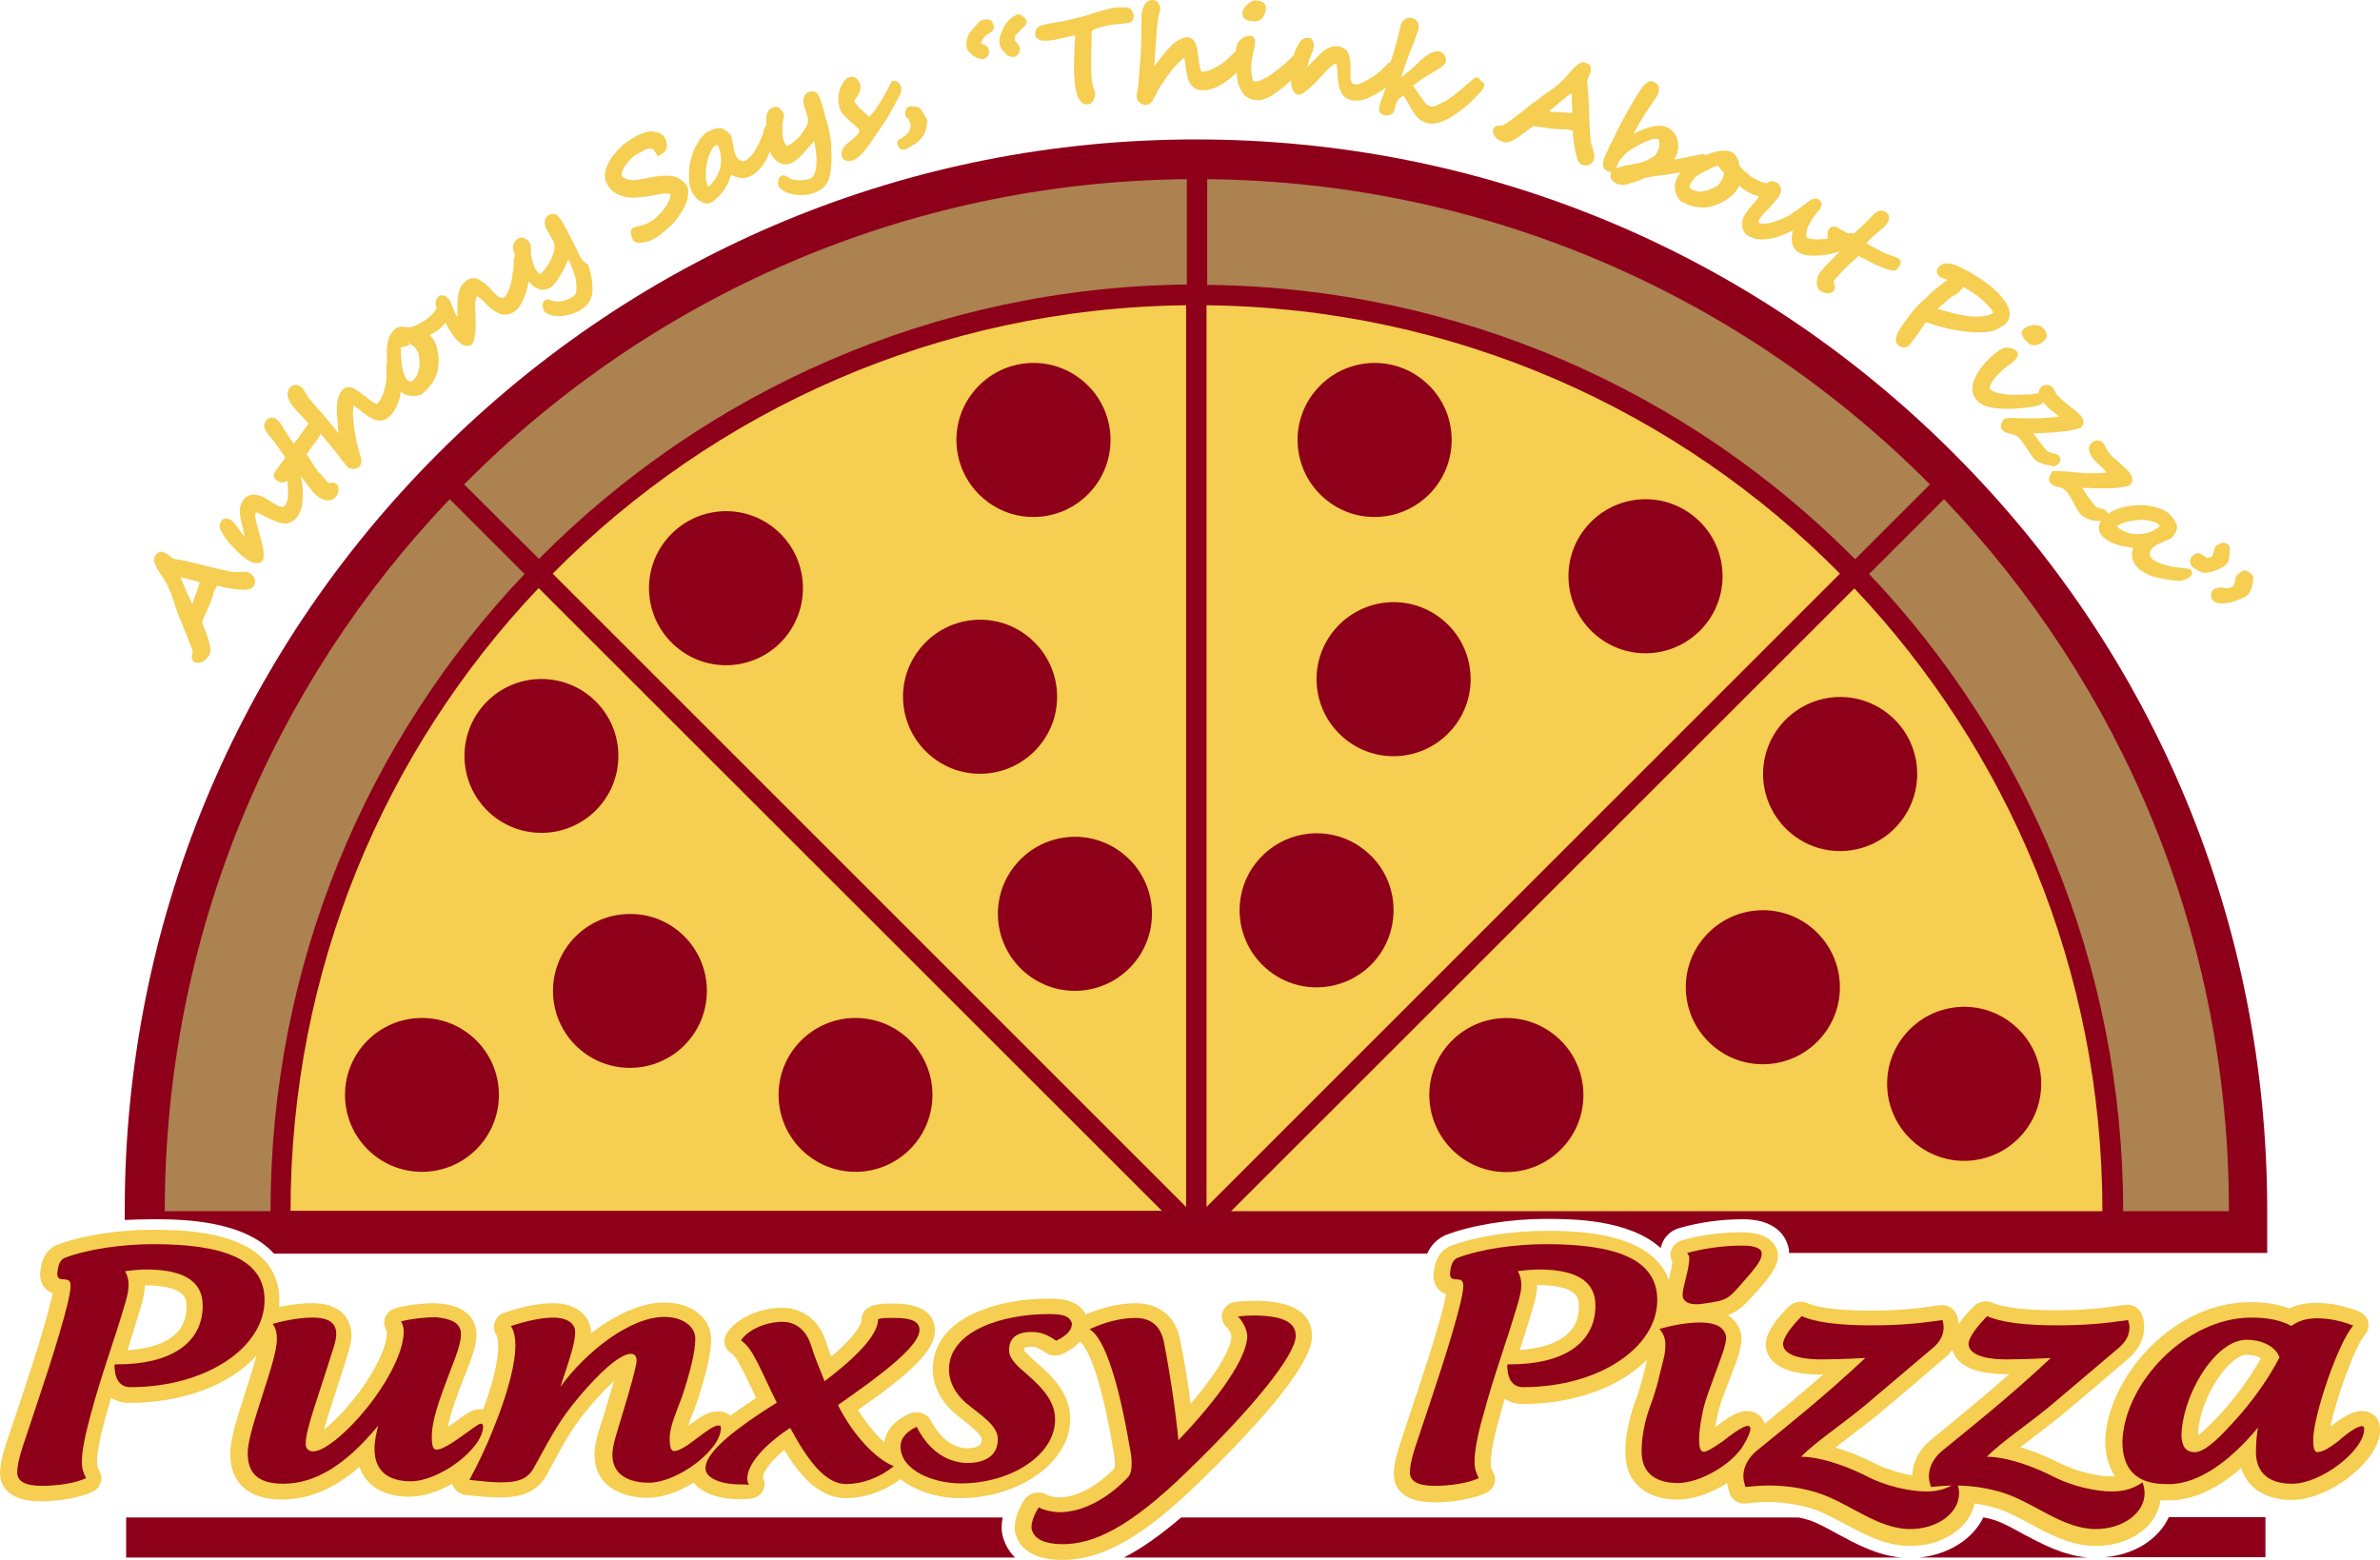
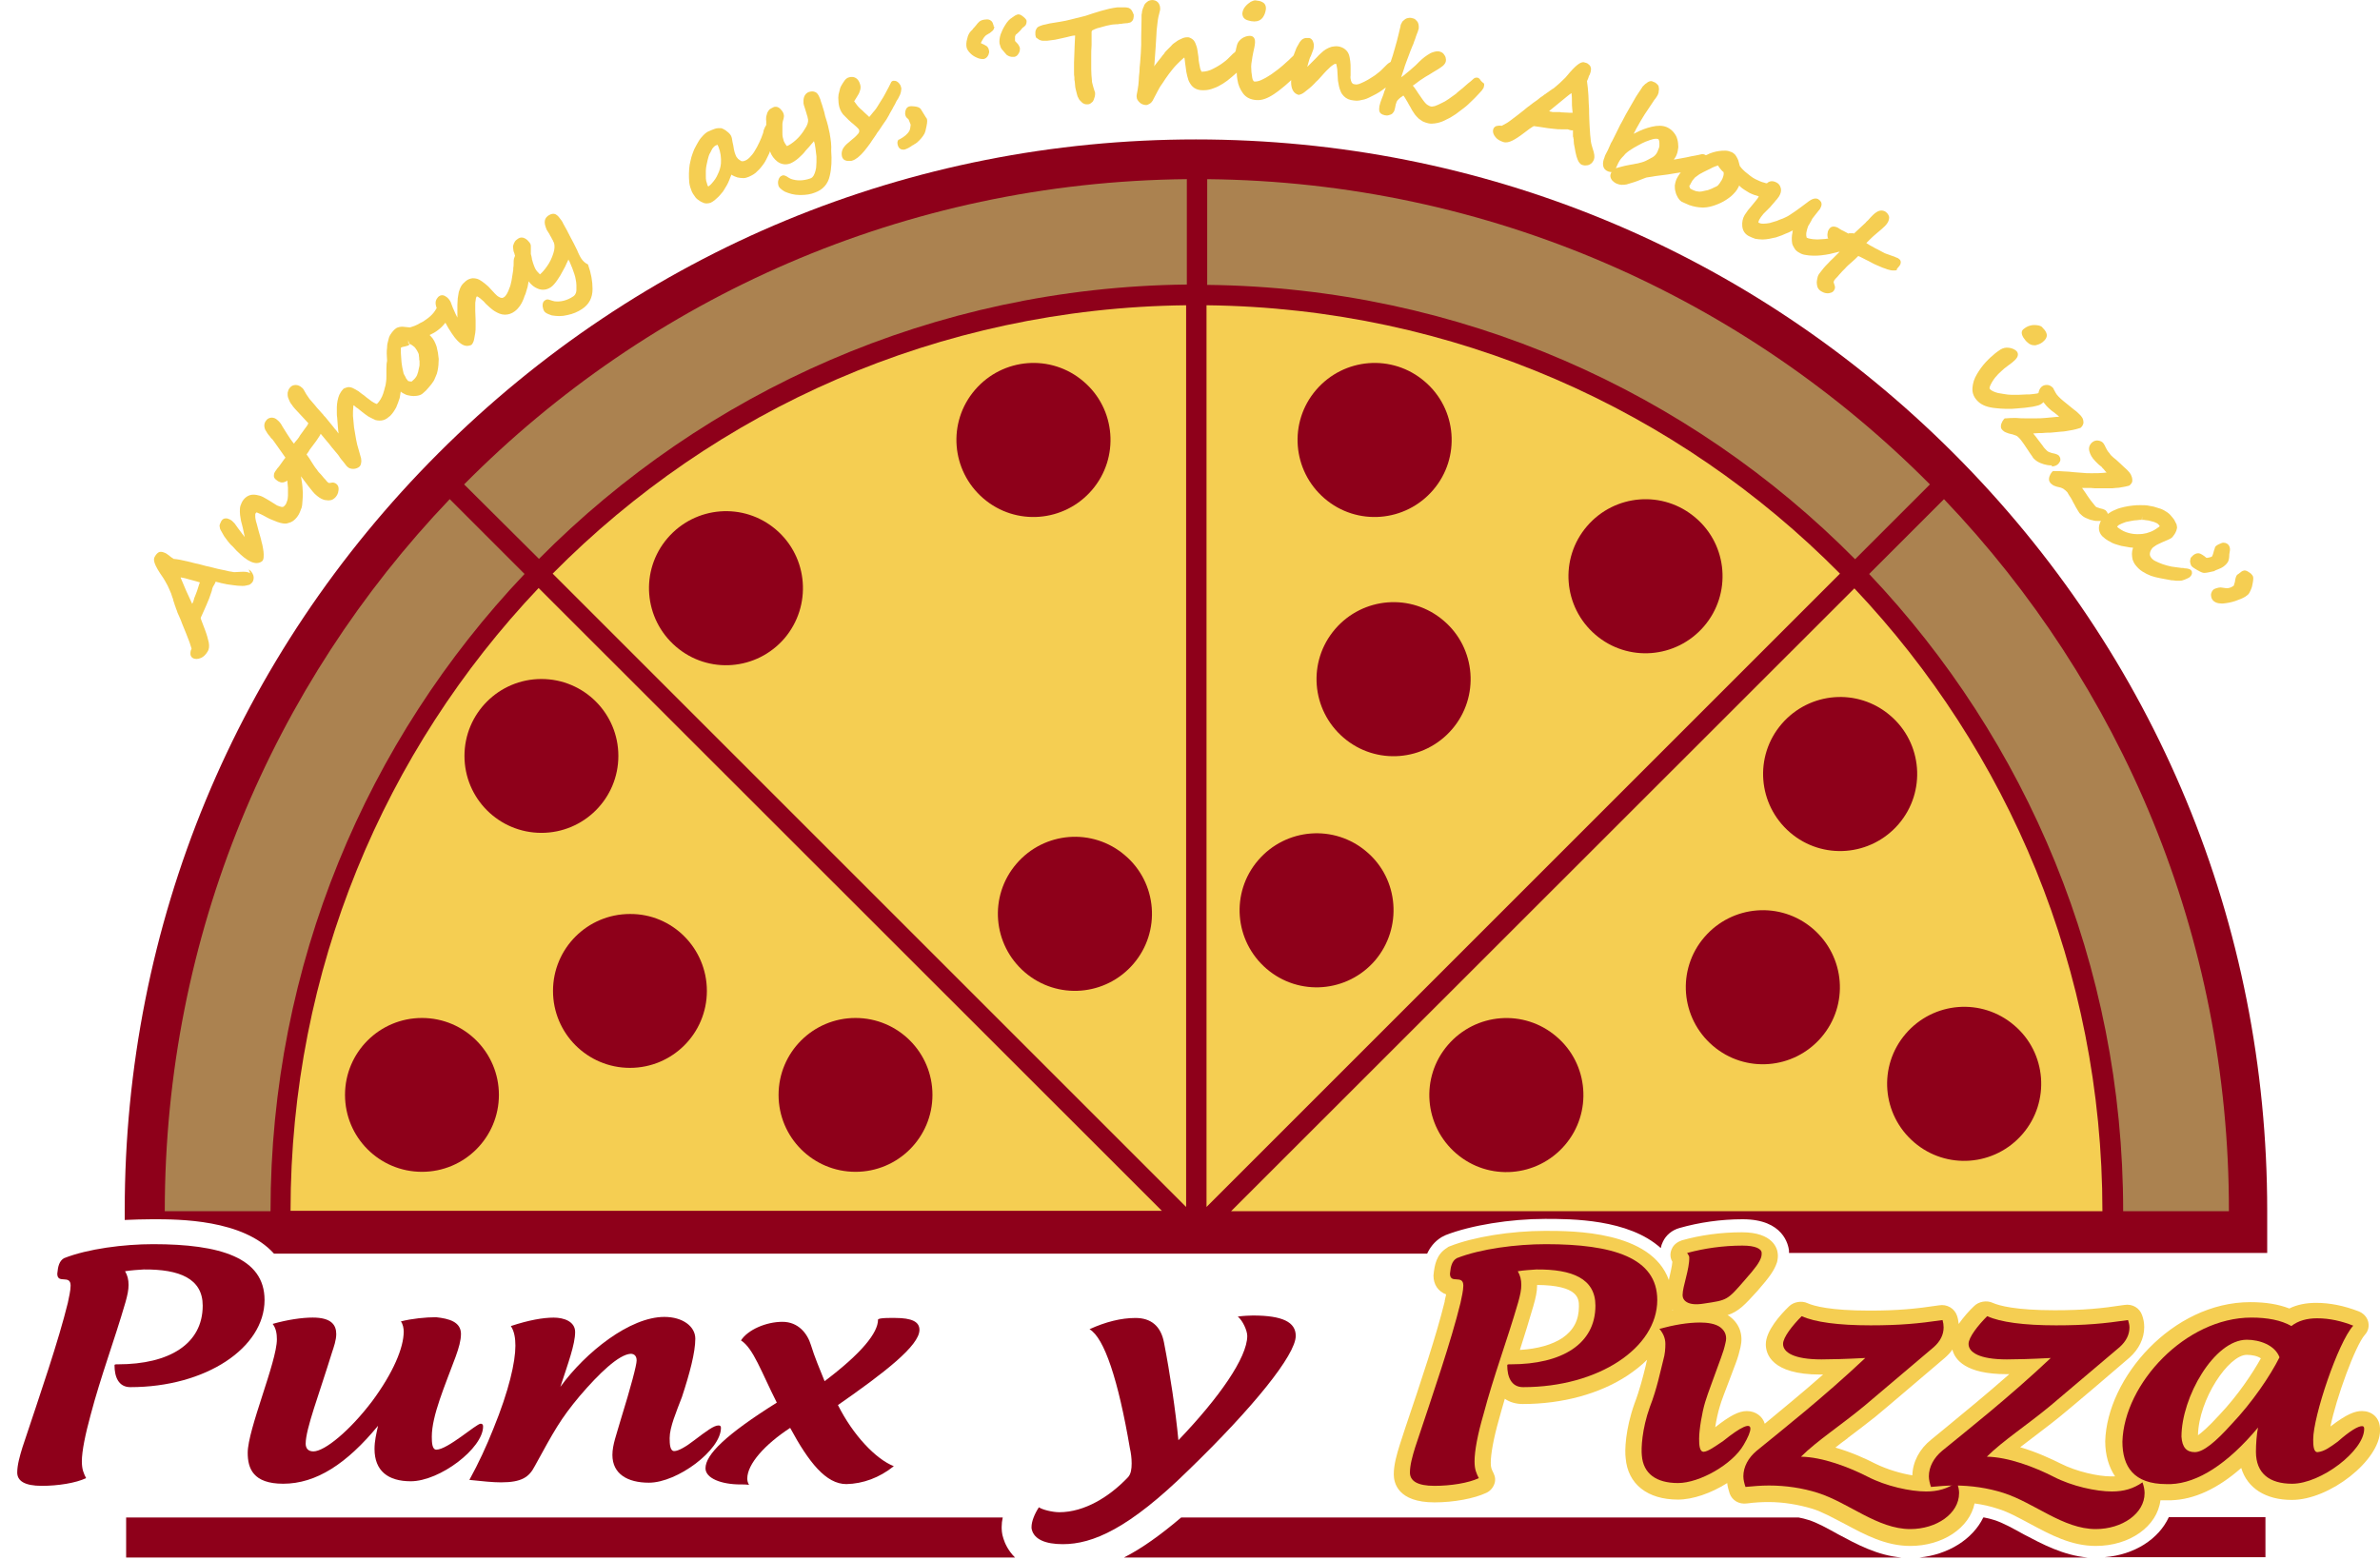
<svg xmlns="http://www.w3.org/2000/svg" xml:space="preserve" width="179.23mm" height="117.501mm" version="1.1" style="shape-rendering:geometricPrecision; text-rendering:geometricPrecision; image-rendering:optimizeQuality; fill-rule:evenodd; clip-rule:evenodd" viewBox="0 0 182.499 119.644">
  <defs>
    <style type="text/css"> .fil1 {fill:#F5CE52} .fil0 {fill:#8E001A} .fil2 {fill:#AB8250} </style>
  </defs>
  <g id="Layer_x0020_1">
    <g id="_830563888">
      <path class="fil0" d="M11.719 93.511c1.967,0 6.923,0 9.294,2.641l88.419 0c0.216,-0.459 0.539,-0.916 1.106,-1.267 0.106,-0.053 0.214,-0.106 0.323,-0.161 1.939,-0.753 4.931,-1.239 7.625,-1.239 1.992,0 6.384,0 8.862,2.237 0.028,-0.163 0.082,-0.324 0.163,-0.486 0.241,-0.512 0.7,-0.89 1.266,-1.051 1.508,-0.431 3.18,-0.673 4.849,-0.673 3.151,0 3.502,1.994 3.555,2.398l0 0.026c0,0.055 0,0.108 0,0.161l36.668 0 0 -3.26c0,-21.957 -8.541,-42.566 -24.059,-58.084 -15.518,-15.518 -36.154,-24.059 -58.084,-24.059 -21.93,0 -42.566,8.541 -58.084,24.059 -15.52,15.518 -24.059,36.154 -24.059,58.084l0 0.729c0.7,-0.028 1.429,-0.055 2.155,-0.055z" />
      <path class="fil1" d="M141.089 43.995c-12.419,-12.556 -29.58,-20.369 -48.573,-20.583l0 69.156 48.573 -48.573z" />
      <path class="fil1" d="M161.214 92.893c0,-18.509 -7.247,-35.321 -19.02,-47.767l-47.793 47.767 66.813 0z" />
      <path class="fil1" d="M90.952 23.412c-18.993,0.214 -36.154,8.027 -48.573,20.583l48.573 48.573 0 -69.156z" />
      <path class="fil1" d="M41.301 45.099c-11.801,12.446 -19.022,29.257 -19.022,47.765l66.813 0 -47.792 -47.765z" />
      <path class="fil2" d="M41.328 42.863c12.715,-12.823 30.253,-20.824 49.679,-21.041l0 -8.082c-21.661,0.216 -41.248,9.107 -55.418,23.412l5.739 5.711z" />
      <path class="fil2" d="M92.569 21.849c19.424,0.216 36.99,8.217 49.679,21.041l5.739 -5.737c-14.172,-14.279 -33.758,-23.196 -55.418,-23.412l0 8.109z" />
      <path class="fil2" d="M34.484 38.283c-13.552,14.199 -21.849,33.433 -21.849,54.61l8.109 0c0,-18.94 7.409,-36.156 19.479,-48.871l-5.739 -5.739z" />
      <path class="fil2" d="M149.065 38.283l-5.739 5.739c12.07,12.742 19.479,29.931 19.479,48.871l8.109 0c0.027,-21.177 -8.298,-40.411 -21.849,-54.61z" />
      <path class="fil0" d="M38.256 83.974c0,3.261 -2.641,5.9 -5.9,5.9 -3.26,0 -5.9,-2.639 -5.9,-5.9 0,-3.26 2.641,-5.899 5.9,-5.899 3.26,0 5.9,2.639 5.9,5.899z" />
      <path class="fil0" d="M71.501 83.974c0,3.261 -2.641,5.9 -5.9,5.9 -3.26,0 -5.9,-2.639 -5.9,-5.9 0,-3.26 2.641,-5.899 5.9,-5.899 3.26,0 5.9,2.639 5.9,5.899z" />
      <path class="fil0" d="M54.204 76c0,3.26 -2.639,5.901 -5.899,5.901 -3.261,0 -5.9,-2.641 -5.9,-5.901 0,-3.26 2.639,-5.9 5.9,-5.9 3.26,-0.027 5.899,2.641 5.899,5.9z" />
      <path class="fil0" d="M47.416 57.976c0,3.261 -2.641,5.901 -5.9,5.901 -3.26,0 -5.9,-2.639 -5.9,-5.901 0,-3.26 2.641,-5.899 5.9,-5.899 3.26,0 5.9,2.639 5.9,5.899z" />
      <path class="fil0" d="M60.16 48.951c-2.128,2.48 -5.847,2.776 -8.325,0.647 -2.48,-2.129 -2.776,-5.846 -0.647,-8.325 2.129,-2.478 5.846,-2.774 8.325,-0.645 2.478,2.127 2.747,5.845 0.647,8.323z" />
      <path class="fil0" d="M105.447 73.657c-2.129,2.478 -5.847,2.774 -8.325,0.647 -2.478,-2.129 -2.776,-5.847 -0.647,-8.325 2.129,-2.479 5.847,-2.776 8.325,-0.647 2.478,2.102 2.747,5.845 0.647,8.325z" />
      <path class="fil0" d="M86.911 73.926c-2.129,2.478 -5.845,2.774 -8.325,0.647 -2.478,-2.129 -2.774,-5.847 -0.645,-8.325 2.127,-2.479 5.846,-2.776 8.323,-0.647 2.48,2.102 2.776,5.845 0.647,8.325z" />
      <path class="fil0" d="M111.347 55.929c-2.128,2.48 -5.847,2.776 -8.325,0.647 -2.48,-2.129 -2.776,-5.845 -0.647,-8.325 2.129,-2.478 5.846,-2.774 8.325,-0.647 2.478,2.102 2.774,5.847 0.647,8.325z" />
      <path class="fil0" d="M109.892 37.583c-2.129,2.478 -5.847,2.776 -8.325,0.647 -2.478,-2.129 -2.776,-5.847 -0.647,-8.325 2.129,-2.478 5.847,-2.776 8.325,-0.647 2.478,2.102 2.776,5.847 0.647,8.325z" />
      <path class="fil0" d="M130.663 48.036c-2.129,2.478 -5.846,2.774 -8.325,0.645 -2.478,-2.127 -2.774,-5.845 -0.647,-8.323 2.129,-2.48 5.847,-2.776 8.325,-0.647 2.48,2.1 2.776,5.845 0.647,8.325z" />
      <path class="fil0" d="M145.589 63.203c-2.129,2.479 -5.847,2.776 -8.325,0.647 -2.478,-2.129 -2.776,-5.846 -0.647,-8.325 2.129,-2.478 5.847,-2.774 8.325,-0.647 2.478,2.102 2.776,5.847 0.647,8.325z" />
      <path class="fil0" d="M155.098 86.966c-2.127,2.478 -5.846,2.774 -8.323,0.645 -2.48,-2.127 -2.776,-5.845 -0.647,-8.323 2.129,-2.48 5.846,-2.776 8.325,-0.647 2.478,2.1 2.774,5.845 0.645,8.325z" />
      <path class="fil0" d="M139.662 79.557c-2.129,2.478 -5.847,2.774 -8.325,0.645 -2.478,-2.127 -2.776,-5.846 -0.647,-8.323 2.129,-2.48 5.847,-2.776 8.325,-0.647 2.478,2.129 2.776,5.846 0.647,8.325z" />
      <path class="fil0" d="M119.995 87.827c-2.129,2.478 -5.847,2.776 -8.325,0.647 -2.478,-2.129 -2.776,-5.847 -0.647,-8.325 2.129,-2.478 5.847,-2.776 8.325,-0.647 2.478,2.102 2.776,5.847 0.647,8.325z" />
-       <path class="fil0" d="M79.637 57.276c-2.129,2.48 -5.846,2.776 -8.325,0.647 -2.478,-2.129 -2.774,-5.845 -0.645,-8.325 2.127,-2.478 5.845,-2.774 8.323,-0.647 2.48,2.129 2.776,5.847 0.647,8.325z" />
      <path class="fil0" d="M83.733 37.583c-2.129,2.478 -5.847,2.776 -8.325,0.647 -2.479,-2.129 -2.776,-5.847 -0.647,-8.325 2.129,-2.478 5.845,-2.776 8.325,-0.647 2.478,2.102 2.774,5.847 0.647,8.325z" />
      <path class="fil0" d="M138.664 116.572c-0.241,-0.08 -0.484,-0.135 -0.753,-0.188l-47.336 0c-1.588,1.347 -3.017,2.372 -4.39,3.072l59.619 0c-1.857,-0.161 -3.447,-1.025 -4.849,-1.778 -0.835,-0.459 -1.588,-0.89 -2.29,-1.106z" />
      <path class="fil0" d="M161.402 119.43l12.313 0 0 -3.071 -7.409 0c-0.782,1.696 -2.641,2.882 -4.904,3.071z" />
      <path class="fil0" d="M152.889 116.572c-0.243,-0.08 -0.486,-0.135 -0.755,-0.188l-0.053 0c-0.808,1.67 -2.694,2.855 -4.902,3.072l12.903 0c-1.858,-0.161 -3.474,-1.025 -4.902,-1.778 -0.835,-0.459 -1.59,-0.89 -2.29,-1.106z" />
      <path class="fil0" d="M76.943 118.001c-0.135,-0.378 -0.135,-0.727 -0.135,-0.89 0,-0.241 0.027,-0.484 0.082,-0.727l-67.218 0 0 3.072 68.16 0c-0.539,-0.539 -0.782,-1.104 -0.89,-1.455z" />
-       <path class="fil1" d="M96.097 99.763c-0.269,0 -0.861,0.027 -1.319,0.08 -0.486,0.055 -0.863,0.351 -1.024,0.782 -0.161,0.431 0,0.916 0.378,1.239 0.108,0.082 0.296,0.486 0.296,0.62 0,0.753 -0.835,2.504 -3.125,5.172 -0.216,-1.696 -0.512,-3.421 -0.808,-4.876 -0.485,-2.559 -2.559,-2.829 -3.422,-2.829 -1.184,0 -2.451,0.296 -3.825,0.861 -0.62,-1.212 -2.102,-1.212 -2.829,-1.212 -2.155,0 -4.176,0.404 -5.739,1.133 -2.074,0.969 -3.151,2.451 -3.151,4.284 0,1.239 0.592,2.425 1.67,3.368 0.243,0.188 0.459,0.376 0.728,0.592 0.592,0.486 1.347,1.051 1.347,1.4 0,0.351 -0.135,0.459 -0.19,0.486 -0.188,0.135 -0.539,0.216 -0.943,0.216 -1.4,-0.055 -2.261,-1.186 -2.747,-2.102 -0.135,-0.269 -0.404,-0.486 -0.7,-0.592 -0.296,-0.108 -0.62,-0.082 -0.916,0.027 -1.104,0.457 -1.833,1.265 -1.967,2.208 -0.619,-0.565 -1.347,-1.4 -2.021,-2.478 3.853,-2.694 5.9,-4.5 5.9,-6.088 0,-0.782 -0.404,-2.076 -3.151,-2.076l-0.19 0c-0.753,0 -2.29,0 -2.29,1.294 0,0.08 -0.08,0.861 -2.317,2.774 -0.161,-0.404 -0.296,-0.808 -0.404,-1.131 -0.512,-1.643 -1.778,-2.613 -3.368,-2.613 -1.751,0 -3.555,0.835 -4.255,1.992 -0.324,0.512 -0.163,1.186 0.376,1.51 0.404,0.269 0.943,1.427 1.482,2.559 0.135,0.269 0.27,0.566 0.404,0.861 -0.753,0.486 -1.4,0.943 -1.966,1.347 -0.243,-0.216 -0.594,-0.323 -0.97,-0.323 -0.702,0 -1.294,0.376 -2.263,1.104 0.135,-0.459 0.349,-0.97 0.539,-1.455l0.135 -0.378c0.727,-2.235 1.078,-3.772 1.078,-4.794 0,-1.645 -1.508,-2.829 -3.61,-2.829 -1.67,0 -3.664,0.861 -5.604,2.37 0,-0.026 0,-0.026 0,-0.053 0,-1.321 -1.184,-2.264 -2.909,-2.264 -1.051,0 -2.29,0.243 -3.718,0.727 -0.349,0.108 -0.592,0.351 -0.727,0.674 -0.135,0.324 -0.108,0.702 0.08,0.998 0.055,0.08 0.163,0.322 0.163,0.916 0,0.539 -0.108,2.021 -1.159,4.849 -0.082,0 -0.161,-0.028 -0.243,-0.028 -0.565,0 -0.943,0.269 -1.831,0.916 -0.163,0.108 -0.378,0.269 -0.62,0.431 0.188,-1.078 0.7,-2.425 1.239,-3.825l0.055 -0.108c0.135,-0.349 0.269,-0.7 0.404,-1.051 0.323,-0.888 0.484,-1.535 0.484,-2.1 0,-0.674 -0.296,-2.264 -3.151,-2.398 -0.808,0 -2.047,0.108 -3.018,0.378 -0.376,0.108 -0.674,0.349 -0.808,0.673 -0.161,0.349 -0.106,0.727 0.082,1.051 0,0.027 0.027,0.08 0.027,0.161 0,1.051 -0.835,2.829 -2.182,4.633 -1.024,1.347 -1.967,2.264 -2.641,2.802 0.216,-0.782 0.539,-1.804 0.89,-2.855 0.269,-0.835 0.565,-1.751 0.861,-2.694l0.055 -0.19c0.135,-0.431 0.296,-0.97 0.296,-1.535 0,-0.565 -0.216,-2.425 -3.045,-2.425 -0.727,0 -1.617,0.108 -2.504,0.296 0.026,-0.161 0.026,-0.323 0.026,-0.484 0,-5.443 -7.356,-5.443 -9.78,-5.443 -2.612,0 -5.494,0.459 -7.327,1.186 -0.082,0.026 -0.135,0.053 -0.188,0.108 -0.837,0.512 -0.971,1.32 -1.051,2.074 0,0.027 0,0.027 0,0.055 0,0.7 0.349,1.212 0.97,1.453 -0.026,0.163 -0.082,0.324 -0.108,0.486l-0.026 0.053c-0.647,2.641 -1.751,5.955 -3.045,9.807l-0.404 1.186c-0.214,0.7 -0.457,1.508 -0.457,2.263 0,0.647 0.296,2.155 3.125,2.155 1.482,0 3.045,-0.296 3.962,-0.729 0.296,-0.135 0.51,-0.376 0.618,-0.674 0.108,-0.269 0.082,-0.565 -0.053,-0.835 -0.161,-0.323 -0.216,-0.431 -0.216,-0.808 0,-0.484 0.108,-1.427 0.62,-3.286 0.135,-0.512 0.296,-1.051 0.457,-1.617 0.378,0.269 0.863,0.404 1.374,0.404 4.122,0 7.76,-1.374 9.78,-3.637 -0.216,0.808 -0.539,1.804 -0.835,2.747 -0.62,1.886 -1.186,3.692 -1.186,4.77 0,2.262 1.4,3.529 3.959,3.529 2.049,0 4.014,-0.808 5.955,-2.506 0.484,1.455 1.857,2.29 3.825,2.29 0.996,0 2.155,-0.349 3.286,-0.996 0.029,0.108 0.082,0.214 0.135,0.296 0.19,0.323 0.539,0.512 0.916,0.565 1.159,0.135 1.967,0.19 2.586,0.19 1.941,0 2.992,-0.539 3.692,-1.886l0.161 -0.298c1.321,-2.451 1.778,-3.26 3.18,-4.929 0.727,-0.835 1.292,-1.402 1.723,-1.806 -0.188,0.647 -0.431,1.537 -0.808,2.749 -0.053,0.188 -0.106,0.378 -0.188,0.565 -0.27,0.835 -0.486,1.563 -0.486,2.372 0,1.992 1.59,3.26 4.07,3.26 1.049,0 2.317,-0.404 3.529,-1.159 0.619,0.782 1.886,1.267 3.529,1.267 0.243,0 0.512,0 0.808,-0.028 0.404,-0.053 0.755,-0.241 0.943,-0.565 0.188,-0.323 0.216,-0.727 0.026,-1.078 0.027,-0.349 0.459,-1.131 1.643,-2.1 1.106,1.831 2.615,3.69 4.715,3.69 1.455,0 2.937,-0.512 4.204,-1.455 1.104,0.89 2.8,1.455 4.551,1.455 4.58,0 8.46,-2.776 8.46,-6.062 0,-2.047 -1.482,-3.368 -2.802,-4.527l-0.27 -0.241c-0.404,-0.378 -0.457,-0.512 -0.457,-0.512 0,-0.161 0.027,-0.19 0.027,-0.19 0,0 0.082,-0.08 0.539,-0.08 0.296,0 0.673,0.161 1.051,0.431 0.378,0.296 0.943,0.323 1.373,0.108 0.378,-0.19 0.89,-0.486 1.267,-0.916 0,0 0.027,0.026 0.053,0.026 0.053,0.027 1.294,0.916 2.533,8.352 0.026,0.135 0.108,0.594 0.108,0.97 0,0.19 -0.028,0.324 -0.028,0.351 -1.373,1.429 -2.935,2.237 -4.282,2.237 -0.298,0 -0.755,-0.135 -0.837,-0.163 -0.27,-0.188 -0.645,-0.241 -0.97,-0.188 -0.349,0.053 -0.647,0.269 -0.835,0.539 -0.27,0.431 -0.727,1.266 -0.727,2.102 0,0.135 0,0.349 0.08,0.566 0.216,0.727 0.943,1.939 3.584,1.939 3.072,0 6.25,-1.804 10.56,-6.035 3.206,-3.098 8.568,-8.648 8.568,-11.099 0.027,-1.833 -1.508,-2.747 -4.5,-2.747zm-85.294 0.457l0 0c0.19,-0.62 0.296,-1.131 0.296,-1.617l0 -0.026c3.206,0.026 3.206,1.078 3.206,1.643 0,1.294 -0.619,2.208 -1.913,2.776 -0.861,0.376 -1.859,0.51 -2.612,0.566 0.349,-1.186 0.7,-2.237 1.022,-3.341z" />
      <path class="fil1" d="M181.124 108.221c-0.539,0 -1.159,0.216 -2.425,1.186 0.431,-2.155 1.913,-6.223 2.639,-7.031 0.27,-0.296 0.351,-0.674 0.243,-1.051 -0.108,-0.349 -0.378,-0.619 -0.727,-0.753 -1.133,-0.432 -2.184,-0.647 -3.261,-0.647 -0.753,0 -1.453,0.135 -2.047,0.431 -0.835,-0.323 -1.804,-0.486 -2.99,-0.486 -5.98,0 -10.993,5.821 -11.127,10.67 0,1.049 0.27,1.966 0.755,2.694 -0.108,0 -0.216,0 -0.323,0 -0.943,0 -2.614,-0.351 -3.88,-0.998 -0.647,-0.322 -1.778,-0.861 -3.072,-1.239 0.296,-0.243 0.62,-0.457 0.916,-0.7 0.7,-0.539 1.427,-1.078 2.155,-1.671 0.674,-0.539 4.633,-3.906 5.307,-4.498 0.728,-0.647 1.133,-1.482 1.133,-2.343 0,-0.324 -0.055,-0.62 -0.163,-0.916 -0.188,-0.539 -0.727,-0.89 -1.374,-0.782 -1.751,0.269 -3.125,0.404 -5.333,0.404 -2.992,0 -4.258,-0.351 -4.743,-0.565 -0.457,-0.216 -1.078,-0.108 -1.427,0.243 -0.351,0.323 -0.808,0.835 -1.186,1.374 -0.027,-0.216 -0.053,-0.431 -0.135,-0.647 -0.188,-0.539 -0.755,-0.89 -1.374,-0.782 -1.778,0.269 -3.153,0.404 -5.335,0.404 -2.99,0 -4.256,-0.349 -4.741,-0.565 -0.457,-0.216 -1.078,-0.108 -1.429,0.243 -0.673,0.647 -1.778,1.886 -1.778,2.909 0,0.702 0.404,2.318 4.176,2.318 0.082,0 0.135,0 0.216,0 -1.643,1.453 -3.18,2.694 -4.472,3.772 -0.163,-0.567 -0.702,-0.971 -1.375,-0.971 -0.619,0 -1.292,0.351 -2.425,1.241 0.082,-0.539 0.216,-1.159 0.351,-1.59 0.108,-0.404 0.457,-1.294 0.755,-2.076l0.457 -1.212c0.188,-0.484 0.296,-0.915 0.378,-1.266 0.214,-0.916 -0.055,-1.751 -0.782,-2.317 -0.053,-0.055 -0.135,-0.108 -0.216,-0.135 0.863,-0.296 1.294,-0.755 2.318,-1.886 0.914,-1.051 1.266,-1.537 1.482,-2.182 0.053,-0.243 0.08,-0.432 0.053,-0.647 -0.027,-0.378 -0.351,-1.643 -2.747,-1.643 -1.59,0 -3.18,0.214 -4.608,0.619 -0.323,0.108 -0.619,0.324 -0.753,0.621 -0.161,0.322 -0.161,0.673 0,0.969 0,0.027 0.027,0.027 0.027,0.053 -0.027,0.377 -0.161,0.863 -0.243,1.267 0,0.053 -0.026,0.108 -0.026,0.135 -1.347,-3.772 -7.356,-3.772 -9.482,-3.772 -2.614,0 -5.496,0.457 -7.329,1.186 -0.08,0.027 -0.135,0.053 -0.188,0.106 -0.835,0.512 -0.97,1.321 -1.051,2.129 0,0.7 0.351,1.212 0.97,1.455 -0.027,0.161 -0.08,0.323 -0.108,0.486l0 0.053c-0.645,2.613 -1.751,5.927 -3.043,9.752l-0.404 1.241c-0.216,0.7 -0.459,1.508 -0.459,2.261 0,0.647 0.298,2.155 3.127,2.155 1.482,0 3.043,-0.296 3.96,-0.727 0.296,-0.135 0.512,-0.378 0.62,-0.673 0.106,-0.269 0.08,-0.565 -0.055,-0.835 -0.161,-0.324 -0.214,-0.431 -0.214,-0.808 0,-0.673 0.214,-1.859 0.618,-3.288 0.135,-0.51 0.296,-1.049 0.459,-1.617 0.376,0.269 0.861,0.404 1.374,0.404 3.043,0 5.9,-0.78 8.027,-2.182 0.567,-0.378 1.078,-0.781 1.51,-1.212 -0.028,0.135 -0.082,0.269 -0.108,0.459 -0.19,0.78 -0.459,1.857 -0.863,2.909 -0.7,1.968 -0.753,3.611 -0.673,4.176 0.163,1.994 1.671,3.18 4.014,3.18 1.133,0 2.533,-0.486 3.772,-1.267 0.026,0.269 0.108,0.539 0.19,0.808 0.188,0.512 0.7,0.837 1.319,0.755 0.62,-0.082 1.159,-0.108 1.671,-0.108 1.104,0 2.263,0.19 3.341,0.512 0.78,0.243 1.588,0.7 2.478,1.159 1.563,0.835 3.151,1.696 5.037,1.696 2.506,0 4.553,-1.4 4.931,-3.259 0.62,0.082 1.212,0.216 1.778,0.404 0.808,0.243 1.617,0.7 2.48,1.159 1.562,0.835 3.151,1.696 5.037,1.696 2.613,0 4.715,-1.508 4.958,-3.502 0.135,0 0.296,0 0.431,0l0.378 0c1.778,-0.053 3.582,-0.888 5.388,-2.478 0.457,1.535 1.859,2.451 3.88,2.451 2.908,0 6.762,-3.045 6.762,-5.335 0.027,-1.023 -0.674,-1.482 -1.374,-1.482zm-52.886 -7.784l0 0c0.027,0.027 0.027,0.027 0.053,0.053 -0.027,0 -0.027,0 -0.053,0 0,0 0,-0.026 0,-0.053zm40.303 9.644l0 0c0.055,-2.747 2.345,-6.17 3.745,-6.17 0.378,0 0.808,0.082 1.078,0.269 -0.647,1.159 -1.751,2.829 -3.18,4.339 -0.861,0.943 -1.374,1.374 -1.643,1.561zm-50.971 -9.886l0 0c0.188,-0.647 0.296,-1.133 0.296,-1.617l0 -0.027c3.206,0.027 3.206,1.078 3.206,1.643 0,1.051 -0.404,1.831 -1.267,2.425 -0.78,0.512 -1.886,0.835 -3.26,0.916 0.351,-1.106 0.7,-2.21 1.025,-3.341zm36.289 5.198l0 0c0.082,0 0.135,0 0.216,0 -1.778,1.563 -3.423,2.91 -4.796,4.041l-0.296 0.243c-0.323,0.269 -0.62,0.512 -0.89,0.729 -0.914,0.727 -1.427,1.723 -1.453,2.747 -0.837,-0.135 -1.886,-0.431 -2.829,-0.89 -0.781,-0.404 -1.859,-0.888 -3.071,-1.239 0.296,-0.243 0.619,-0.484 0.916,-0.7l0.053 -0.053c0.673,-0.512 1.4,-1.051 2.102,-1.617 0.7,-0.567 4.633,-3.935 5.307,-4.5 0.216,-0.188 0.431,-0.404 0.592,-0.647 0.19,0.782 1.025,1.886 4.149,1.886z" />
      <path class="fil0" d="M181.124 109.38c0.135,0 0.161,0.082 0.161,0.216 0,1.67 -3.315,4.202 -5.523,4.202 -1.725,0 -2.776,-0.782 -2.776,-2.451 0,-0.567 0.055,-1.375 0.161,-1.859 -2.343,2.802 -4.633,4.255 -6.681,4.337l-0.351 0c-2.505,0 -3.368,-1.347 -3.368,-3.26 0.135,-4.445 4.849,-9.511 9.888,-9.511 1.212,0 2.261,0.19 3.07,0.647 0.512,-0.404 1.186,-0.592 1.967,-0.592 0.969,0 1.886,0.214 2.776,0.565 -1.159,1.265 -3.072,6.95 -3.072,8.729 0,0.457 0.027,0.996 0.349,0.97 0.512,-0.055 0.943,-0.378 1.537,-0.808 0.943,-0.835 1.561,-1.186 1.859,-1.186zm-6.331 -5.28l0 0c-0.351,-0.943 -1.537,-1.347 -2.506,-1.347 -2.506,0 -5.011,4.419 -5.011,7.435 0.053,0.808 0.378,1.186 1.023,1.186 0.647,0 1.59,-0.782 2.802,-2.129 1.617,-1.698 2.99,-3.745 3.692,-5.145z" />
      <path class="fil0" d="M164.447 114.525c0,1.563 -1.725,2.749 -3.745,2.749 -2.506,0 -4.715,-2.021 -7.086,-2.776 -1.184,-0.378 -2.478,-0.565 -3.743,-0.565 -0.621,0 -1.212,0.053 -1.806,0.108 -0.08,-0.243 -0.161,-0.539 -0.161,-0.808 0,-0.729 0.378,-1.429 1.024,-1.967 1.912,-1.563 5.09,-4.068 8.323,-7.113 -1.562,0.082 -2.694,0.108 -3.368,0.108 -2.1,0 -2.935,-0.539 -2.935,-1.186 0,-0.512 0.727,-1.427 1.427,-2.129 1.025,0.459 2.802,0.702 5.28,0.702 2.264,0 3.666,-0.135 5.523,-0.404 0.055,0.188 0.108,0.376 0.108,0.566 0,0.539 -0.243,1.051 -0.753,1.508 -0.702,0.592 -4.635,3.933 -5.282,4.472 -1.778,1.482 -3.69,2.721 -4.902,3.933 1.643,0.028 3.637,0.782 5.119,1.537 1.4,0.727 3.26,1.131 4.472,1.131 0.916,0 1.643,-0.214 2.345,-0.7 0.106,0.296 0.161,0.565 0.161,0.835z" />
      <path class="fil0" d="M150.222 114.525c0,1.563 -1.725,2.749 -3.745,2.749 -2.504,0 -4.715,-2.021 -7.084,-2.776 -1.186,-0.378 -2.48,-0.565 -3.745,-0.565 -0.621,0 -1.212,0.053 -1.804,0.108 -0.082,-0.243 -0.163,-0.539 -0.163,-0.808 0,-0.729 0.378,-1.429 1.024,-1.967 1.913,-1.563 5.092,-4.068 8.325,-7.113 -1.563,0.082 -2.694,0.108 -3.368,0.108 -2.102,0 -2.937,-0.539 -2.937,-1.186 0,-0.512 0.727,-1.427 1.429,-2.129 1.022,0.459 2.8,0.702 5.28,0.702 2.263,0 3.664,-0.135 5.523,-0.404 0.053,0.188 0.08,0.376 0.08,0.566 0,0.539 -0.241,1.051 -0.753,1.508 -0.7,0.592 -4.635,3.933 -5.28,4.472 -1.78,1.482 -3.692,2.721 -4.904,3.933 1.643,0.028 3.637,0.782 5.119,1.537 1.402,0.727 3.259,1.131 4.472,1.131 0.916,0 1.645,-0.214 2.345,-0.7 0.135,0.296 0.188,0.565 0.188,0.835z" />
      <path class="fil0" d="M132.145 110.511c1.374,-1.104 2.074,-1.4 2.074,-0.943 0,0.243 -0.161,0.647 -0.51,1.241 -0.863,1.508 -3.396,2.935 -5.039,2.935 -1.643,0 -2.668,-0.7 -2.774,-2.127 -0.055,-0.512 0,-1.994 0.619,-3.719 0.539,-1.373 0.808,-2.747 1.025,-3.584 0.135,-0.457 0.161,-0.888 0.161,-1.239 0,-0.431 -0.161,-0.808 -0.457,-1.157 1.104,-0.298 2.155,-0.486 3.125,-0.486 0.539,0 1.186,0.082 1.562,0.378 0.378,0.296 0.512,0.7 0.378,1.186 -0.08,0.376 -0.188,0.727 -0.349,1.157 -0.459,1.294 -1.024,2.749 -1.212,3.394 -0.243,0.808 -0.459,2.129 -0.459,2.802 0,0.459 0.026,0.998 0.351,0.998 0.349,-0.028 0.861,-0.404 1.508,-0.837zm1.482 -14.979l0 0c-1.508,0 -2.963,0.216 -4.257,0.566 0.055,0.108 0.163,0.216 0.163,0.324 0.027,0.916 -0.512,2.235 -0.512,2.909 0,0.378 0.349,0.863 1.643,0.647 1.804,-0.269 1.778,-0.243 3.151,-1.831 0.808,-0.916 1.106,-1.32 1.241,-1.751 0.027,-0.108 0.027,-0.19 0.027,-0.269 0.027,-0.351 -0.486,-0.594 -1.455,-0.594z" />
      <path class="fil0" d="M113.07 112.1c0,0.594 0.135,0.89 0.324,1.267 -0.782,0.376 -2.155,0.592 -3.394,0.592 -1.321,0 -1.886,-0.378 -1.886,-1.024 0,-0.566 0.188,-1.239 0.404,-1.939 1.427,-4.284 2.747,-8.109 3.474,-11.072 0.082,-0.404 0.216,-0.943 0.216,-1.321 0,-0.89 -1.024,-0.082 -1.024,-0.916 0.055,-0.592 0.163,-0.97 0.512,-1.186 1.833,-0.727 4.607,-1.078 6.843,-1.078 5.119,0 8.54,1.025 8.54,4.284 0,3.664 -4.498,6.682 -10.291,6.682 -0.916,0 -1.212,-0.808 -1.212,-1.671 0,-0.08 0.053,-0.08 0.269,-0.08 3.933,0 6.492,-1.563 6.492,-4.5 0,-2.074 -1.778,-2.8 -4.525,-2.774 -0.378,0.026 -0.916,0.053 -1.428,0.135 0.188,0.322 0.269,0.647 0.269,1.051 0,0.376 -0.082,0.78 -0.243,1.347 -0.861,2.963 -1.886,5.658 -2.668,8.621 -0.431,1.482 -0.674,2.747 -0.674,3.582z" />
      <path class="fil0" d="M79.098 117.111c0,-0.431 0.243,-1.023 0.565,-1.508 0.269,0.19 1.051,0.378 1.563,0.378 1.939,0 3.853,-1.186 5.28,-2.694 0.216,-0.243 0.27,-0.62 0.27,-1.051 0,-0.404 -0.053,-0.808 -0.135,-1.157 -0.888,-5.227 -1.966,-8.486 -3.098,-9.133 1.239,-0.566 2.425,-0.863 3.529,-0.863 1.159,0 1.941,0.594 2.184,1.886 0.457,2.345 0.888,5.2 1.104,7.49 3.098,-3.233 5.28,-6.331 5.28,-8.001 0,-0.404 -0.351,-1.186 -0.727,-1.482 0.376,-0.055 0.914,-0.082 1.157,-0.082 2.29,0 3.288,0.512 3.288,1.563 0,1.453 -3.261,5.495 -8.217,10.291 -4.58,4.498 -7.356,5.684 -9.646,5.684 -1.347,0 -2.182,-0.377 -2.372,-1.104 -0.026,-0.053 -0.026,-0.135 -0.026,-0.216z" />
-       <path class="fil0" d="M77.374 103.561c0,0.457 0.324,0.888 0.808,1.347 1.347,1.186 2.723,2.29 2.723,3.959 0,2.776 -3.449,4.904 -7.221,4.904 -2.155,0 -4.633,-1.025 -4.633,-2.829 0,-0.781 0.7,-1.267 1.239,-1.51 0.727,1.429 1.939,2.694 3.825,2.776 1.482,0 2.398,-0.592 2.398,-1.833 0,-1.078 -1.321,-1.831 -2.506,-2.829 -0.808,-0.727 -1.239,-1.617 -1.239,-2.504 0,-2.963 4.068,-4.258 7.651,-4.258 1.131,0 1.59,0.161 1.778,0.7 0,0.459 -0.269,0.89 -1.212,1.347 -0.618,-0.457 -1.239,-0.674 -1.804,-0.674 -1.239,-0.027 -1.806,0.486 -1.806,1.402z" />
      <path class="fil0" d="M56.792 113.852c-1.51,0 -2.694,-0.484 -2.694,-1.239 0,-1.051 1.561,-2.586 5.468,-5.037 -1.186,-2.345 -1.804,-4.176 -2.747,-4.77 0.512,-0.808 1.912,-1.427 3.178,-1.427 1.212,0 1.914,0.888 2.184,1.778 0.269,0.888 0.7,1.912 1.049,2.774 2.857,-2.155 4.096,-3.717 4.096,-4.715 0,-0.161 1.131,-0.135 1.292,-0.135 1.321,0 1.886,0.298 1.886,0.916 0,1.212 -2.694,3.288 -6.25,5.766 1.159,2.316 2.91,4.149 4.284,4.688 -1.104,0.888 -2.371,1.347 -3.637,1.374 -1.563,0 -2.884,-1.67 -4.311,-4.311 -1.941,1.266 -3.288,2.776 -3.288,3.88 0,0.161 0.029,0.322 0.135,0.484 -0.214,-0.027 -0.431,-0.027 -0.645,-0.027z" />
      <path class="fil0" d="M44.479 107.037c-1.535,1.831 -1.994,2.721 -3.476,5.415 -0.431,0.835 -0.996,1.239 -2.586,1.239 -0.619,0 -1.427,-0.082 -2.425,-0.188 0.7,-1.267 1.32,-2.614 1.833,-3.906 1.212,-2.963 1.696,-5.147 1.696,-6.386 0,-0.565 -0.08,-1.104 -0.349,-1.508 1.374,-0.457 2.478,-0.647 3.286,-0.647 0.782,0 1.643,0.296 1.643,1.104 0,0.943 -0.539,2.398 -1.131,4.204 1.939,-2.667 5.335,-5.362 7.974,-5.362 1.402,0 2.372,0.727 2.372,1.669 0,1.051 -0.43,2.668 -1.024,4.472 -0.431,1.133 -0.943,2.318 -0.943,3.153 0,0.457 0.027,0.996 0.351,0.996 0.323,0 0.916,-0.349 1.508,-0.808 0.996,-0.753 1.535,-1.157 1.886,-1.157 0.135,0 0.188,0.053 0.188,0.188 0,1.698 -3.339,4.202 -5.523,4.202 -1.643,0 -2.8,-0.673 -2.8,-2.129 0,-0.78 0.323,-1.588 0.619,-2.639 0.808,-2.614 1.239,-4.258 1.239,-4.606 0,-0.378 -0.214,-0.512 -0.457,-0.512 -0.916,0.053 -2.425,1.508 -3.88,3.206z" />
      <path class="fil0" d="M35.346 102.322c0,0.484 -0.161,1.049 -0.404,1.723 -0.835,2.263 -1.831,4.527 -1.831,6.143 0,0.457 0.026,0.996 0.349,0.996 0.863,0 3.072,-1.992 3.396,-1.992 0.135,0 0.188,0.08 0.188,0.214 0,1.671 -3.315,4.202 -5.549,4.202 -1.751,0 -2.776,-0.808 -2.776,-2.478 0,-0.62 0.135,-1.159 0.27,-1.778 -2.398,2.909 -4.741,4.445 -7.274,4.445 -2.317,0 -2.72,-1.186 -2.72,-2.372 0,-1.804 2.237,-6.978 2.237,-8.701 0,-0.404 -0.055,-0.837 -0.324,-1.186 1.133,-0.324 2.263,-0.486 3.072,-0.486 1.429,0 1.804,0.566 1.804,1.267 0,0.457 -0.188,0.996 -0.323,1.4 -0.996,3.233 -2.021,5.874 -2.021,7.005 0,0.296 0.135,0.592 0.592,0.592 0.863,0 2.802,-1.588 4.527,-3.878 1.59,-2.155 2.398,-4.07 2.398,-5.309 0,-0.243 -0.055,-0.565 -0.216,-0.781 0.808,-0.214 1.912,-0.323 2.694,-0.323 0.998,0.108 1.913,0.351 1.913,1.294z" />
      <path class="fil0" d="M6.278 112.1c0,0.594 0.135,0.89 0.323,1.267 -0.782,0.376 -2.155,0.592 -3.394,0.592 -1.321,0 -1.886,-0.378 -1.886,-1.024 0,-0.566 0.188,-1.239 0.404,-1.939 1.427,-4.284 2.747,-8.109 3.476,-11.072 0.08,-0.404 0.214,-0.943 0.214,-1.321 0,-0.89 -1.023,-0.082 -1.023,-0.916 0.053,-0.592 0.161,-0.97 0.51,-1.186 1.833,-0.727 4.608,-1.078 6.843,-1.078 5.119,0 8.541,1.025 8.541,4.284 0,3.664 -4.5,6.682 -10.293,6.682 -0.916,0 -1.212,-0.808 -1.212,-1.671 0,-0.08 0.055,-0.08 0.27,-0.08 3.933,0 6.492,-1.563 6.492,-4.5 0,-2.074 -1.778,-2.8 -4.525,-2.774 -0.378,0.026 -0.916,0.053 -1.429,0.135 0.19,0.322 0.269,0.647 0.269,1.051 0,0.376 -0.08,0.78 -0.243,1.347 -0.861,2.963 -1.886,5.658 -2.666,8.621 -0.404,1.482 -0.674,2.774 -0.674,3.582z" />
-       <path class="fil1" d="M19.181 43.967c-0.161,-0.106 -0.376,-0.135 -0.808,-0.106 -0.296,0.027 -0.484,0.027 -0.539,0 -0.188,-0.028 -0.376,-0.055 -0.539,-0.108 -0.161,-0.027 -0.296,-0.055 -0.404,-0.082 -0.106,-0.027 -0.269,-0.053 -0.457,-0.108 -0.188,-0.053 -0.404,-0.106 -0.674,-0.161 -0.269,-0.08 -0.512,-0.135 -0.755,-0.188 -0.214,-0.055 -0.431,-0.108 -0.645,-0.161 -0.351,-0.082 -0.729,-0.163 -1.051,-0.19 -0.055,-0.053 -0.108,-0.08 -0.161,-0.108 -0.055,-0.053 -0.108,-0.08 -0.135,-0.106 -0.028,-0.028 -0.055,-0.055 -0.108,-0.082l-0.108 -0.082c-0.082,-0.053 -0.135,-0.08 -0.216,-0.106 -0.08,-0.028 -0.135,-0.055 -0.214,-0.055l-0.055 0c-0.106,0 -0.188,0.055 -0.269,0.135 -0.053,0.055 -0.106,0.108 -0.161,0.216 -0.161,0.243 -0.108,0.592 0.647,1.67 0.053,0.082 0.135,0.216 0.323,0.565 0.108,0.216 0.163,0.378 0.216,0.486 0.053,0.108 0.082,0.188 0.082,0.216l0.106 0.296c0.028,0.08 0.055,0.161 0.082,0.243 0.027,0.053 0.053,0.106 0.053,0.188 0.028,0.082 0.055,0.161 0.082,0.243 0.027,0.08 0.053,0.188 0.082,0.243l0.053 0.161c0.053,0.108 0.082,0.214 0.108,0.296l0.108 0.243c0.027,0.053 0.053,0.135 0.106,0.243 0.055,0.106 0.082,0.214 0.135,0.349l0.298 0.728c0.08,0.214 0.161,0.404 0.241,0.619 0.028,0.082 0.081,0.216 0.135,0.404 0.028,0.108 0.055,0.161 0.055,0.19 -0.055,0.106 -0.082,0.188 -0.082,0.269 -0.027,0.188 0.027,0.349 0.161,0.431 0.082,0.053 0.19,0.08 0.298,0.08 0.106,0 0.214,-0.027 0.349,-0.08 0.19,-0.082 0.351,-0.243 0.486,-0.459 0.135,-0.188 0.161,-0.431 0.108,-0.727 -0.055,-0.243 -0.135,-0.565 -0.298,-0.996 -0.162,-0.404 -0.241,-0.647 -0.296,-0.782 -0.026,-0.082 -0.026,-0.108 -0.026,-0.108 0.082,-0.188 0.161,-0.351 0.243,-0.539 0.08,-0.161 0.135,-0.323 0.214,-0.486 0.055,-0.161 0.135,-0.296 0.19,-0.457 0.053,-0.161 0.108,-0.296 0.161,-0.457 0.027,-0.055 0.027,-0.108 0.053,-0.163 0,-0.053 0.028,-0.106 0.028,-0.135 0.027,-0.053 0.027,-0.106 0.053,-0.135 0,-0.027 0.026,-0.053 0.026,-0.053 0.027,-0.053 0.055,-0.082 0.082,-0.135 0.026,-0.053 0.053,-0.108 0.08,-0.161 0,-0.027 0,-0.027 0.028,-0.055 0.053,0.028 0.135,0.028 0.214,0.055 0.082,0.027 0.135,0.027 0.19,0.053 0.053,0 0.106,0.027 0.135,0.027 0.053,0 0.08,0.028 0.135,0.028 0.026,0 0.053,0 0.106,0.027 0.163,0.027 0.351,0.053 0.567,0.08 0.214,0.028 0.431,0.055 0.673,0.055 0.106,0 0.214,0 0.296,-0.027 0.08,-0.028 0.161,-0.028 0.243,-0.055 0.08,-0.027 0.161,-0.108 0.241,-0.188 0.108,-0.161 0.135,-0.351 0.081,-0.539 -0.081,-0.216 -0.188,-0.351 -0.351,-0.459zm-3.906 0.837l0 0c-0.053,0.161 -0.106,0.349 -0.161,0.51l-0.135 0.351c-0.027,0.053 -0.027,0.082 -0.053,0.135 -0.027,0.053 -0.055,0.108 -0.055,0.188 -0.027,0.028 -0.027,0.082 -0.053,0.163 -0.026,0.053 -0.053,0.106 -0.082,0.161 -0.053,-0.108 -0.106,-0.216 -0.135,-0.296 -0.106,-0.243 -0.214,-0.459 -0.323,-0.702 -0.108,-0.241 -0.188,-0.457 -0.296,-0.7 -0.055,-0.108 -0.082,-0.214 -0.135,-0.323 0.026,0 0.026,0 0.053,0 0.19,0.027 0.378,0.08 0.565,0.135 0.19,0.053 0.404,0.108 0.594,0.161l0.27 0.082c0,0 -0.027,0.053 -0.055,0.135z" />
+       <path class="fil1" d="M19.181 43.967c-0.161,-0.106 -0.376,-0.135 -0.808,-0.106 -0.296,0.027 -0.484,0.027 -0.539,0 -0.188,-0.028 -0.376,-0.055 -0.539,-0.108 -0.161,-0.027 -0.296,-0.055 -0.404,-0.082 -0.106,-0.027 -0.269,-0.053 -0.457,-0.108 -0.188,-0.053 -0.404,-0.106 -0.674,-0.161 -0.269,-0.08 -0.512,-0.135 -0.755,-0.188 -0.214,-0.055 -0.431,-0.108 -0.645,-0.161 -0.351,-0.082 -0.729,-0.163 -1.051,-0.19 -0.055,-0.053 -0.108,-0.08 -0.161,-0.108 -0.055,-0.053 -0.108,-0.08 -0.135,-0.106 -0.028,-0.028 -0.055,-0.055 -0.108,-0.082l-0.108 -0.082c-0.082,-0.053 -0.135,-0.08 -0.216,-0.106 -0.08,-0.028 -0.135,-0.055 -0.214,-0.055l-0.055 0c-0.106,0 -0.188,0.055 -0.269,0.135 -0.053,0.055 -0.106,0.108 -0.161,0.216 -0.161,0.243 -0.108,0.592 0.647,1.67 0.053,0.082 0.135,0.216 0.323,0.565 0.108,0.216 0.163,0.378 0.216,0.486 0.053,0.108 0.082,0.188 0.082,0.216c0.028,0.08 0.055,0.161 0.082,0.243 0.027,0.053 0.053,0.106 0.053,0.188 0.028,0.082 0.055,0.161 0.082,0.243 0.027,0.08 0.053,0.188 0.082,0.243l0.053 0.161c0.053,0.108 0.082,0.214 0.108,0.296l0.108 0.243c0.027,0.053 0.053,0.135 0.106,0.243 0.055,0.106 0.082,0.214 0.135,0.349l0.298 0.728c0.08,0.214 0.161,0.404 0.241,0.619 0.028,0.082 0.081,0.216 0.135,0.404 0.028,0.108 0.055,0.161 0.055,0.19 -0.055,0.106 -0.082,0.188 -0.082,0.269 -0.027,0.188 0.027,0.349 0.161,0.431 0.082,0.053 0.19,0.08 0.298,0.08 0.106,0 0.214,-0.027 0.349,-0.08 0.19,-0.082 0.351,-0.243 0.486,-0.459 0.135,-0.188 0.161,-0.431 0.108,-0.727 -0.055,-0.243 -0.135,-0.565 -0.298,-0.996 -0.162,-0.404 -0.241,-0.647 -0.296,-0.782 -0.026,-0.082 -0.026,-0.108 -0.026,-0.108 0.082,-0.188 0.161,-0.351 0.243,-0.539 0.08,-0.161 0.135,-0.323 0.214,-0.486 0.055,-0.161 0.135,-0.296 0.19,-0.457 0.053,-0.161 0.108,-0.296 0.161,-0.457 0.027,-0.055 0.027,-0.108 0.053,-0.163 0,-0.053 0.028,-0.106 0.028,-0.135 0.027,-0.053 0.027,-0.106 0.053,-0.135 0,-0.027 0.026,-0.053 0.026,-0.053 0.027,-0.053 0.055,-0.082 0.082,-0.135 0.026,-0.053 0.053,-0.108 0.08,-0.161 0,-0.027 0,-0.027 0.028,-0.055 0.053,0.028 0.135,0.028 0.214,0.055 0.082,0.027 0.135,0.027 0.19,0.053 0.053,0 0.106,0.027 0.135,0.027 0.053,0 0.08,0.028 0.135,0.028 0.026,0 0.053,0 0.106,0.027 0.163,0.027 0.351,0.053 0.567,0.08 0.214,0.028 0.431,0.055 0.673,0.055 0.106,0 0.214,0 0.296,-0.027 0.08,-0.028 0.161,-0.028 0.243,-0.055 0.08,-0.027 0.161,-0.108 0.241,-0.188 0.108,-0.161 0.135,-0.351 0.081,-0.539 -0.081,-0.216 -0.188,-0.351 -0.351,-0.459zm-3.906 0.837l0 0c-0.053,0.161 -0.106,0.349 -0.161,0.51l-0.135 0.351c-0.027,0.053 -0.027,0.082 -0.053,0.135 -0.027,0.053 -0.055,0.108 -0.055,0.188 -0.027,0.028 -0.027,0.082 -0.053,0.163 -0.026,0.053 -0.053,0.106 -0.082,0.161 -0.053,-0.108 -0.106,-0.216 -0.135,-0.296 -0.106,-0.243 -0.214,-0.459 -0.323,-0.702 -0.108,-0.241 -0.188,-0.457 -0.296,-0.7 -0.055,-0.108 -0.082,-0.214 -0.135,-0.323 0.026,0 0.026,0 0.053,0 0.19,0.027 0.378,0.08 0.565,0.135 0.19,0.053 0.404,0.108 0.594,0.161l0.27 0.082c0,0 -0.027,0.053 -0.055,0.135z" />
      <path class="fil1" d="M44.291 19.263c-0.19,-0.404 -0.404,-0.808 -0.594,-1.159 -0.027,-0.053 -0.053,-0.106 -0.08,-0.161 -0.027,-0.053 -0.081,-0.135 -0.108,-0.214l-0.135 -0.243c-0.053,-0.082 -0.082,-0.161 -0.135,-0.243 -0.053,-0.082 -0.082,-0.161 -0.108,-0.216 -0.027,-0.053 -0.08,-0.106 -0.108,-0.161 -0.135,-0.188 -0.241,-0.323 -0.376,-0.404 -0.163,-0.108 -0.378,-0.08 -0.62,0.082 -0.135,0.108 -0.378,0.323 -0.188,0.861 0.027,0.055 0.053,0.135 0.08,0.216 0.026,0.053 0.081,0.135 0.135,0.214 0.055,0.082 0.108,0.163 0.135,0.243 0.055,0.082 0.108,0.161 0.135,0.243 0.055,0.082 0.082,0.135 0.108,0.216 0.027,0.053 0.053,0.08 0.053,0.106 0.055,0.19 0.055,0.459 -0.053,0.782 -0.108,0.351 -0.27,0.7 -0.486,0.998 -0.188,0.269 -0.376,0.484 -0.539,0.619 -0.026,0 -0.026,-0.027 -0.053,-0.053 -0.108,-0.108 -0.188,-0.19 -0.243,-0.269 -0.053,-0.082 -0.108,-0.19 -0.135,-0.269 -0.027,-0.082 -0.08,-0.19 -0.108,-0.296l-0.053 -0.19c-0.027,-0.053 -0.027,-0.08 -0.027,-0.108 0,-0.053 -0.027,-0.106 -0.027,-0.161l-0.055 -0.214c0,0 0,-0.028 0,-0.055 0,-0.053 0,-0.108 0,-0.188 0,-0.082 0,-0.161 0,-0.216l0 -0.135c0,-0.108 -0.026,-0.188 -0.108,-0.296 -0.08,-0.108 -0.188,-0.216 -0.323,-0.296 -0.188,-0.108 -0.378,-0.108 -0.539,0 -0.108,0.08 -0.188,0.135 -0.243,0.214 -0.053,0.082 -0.108,0.19 -0.135,0.298 -0.027,0.08 -0.027,0.188 0,0.296 0,0.108 0.027,0.214 0.082,0.323 0.027,0.082 0.027,0.135 0.053,0.19 -0.027,0.08 -0.053,0.161 -0.08,0.214 -0.028,0.108 -0.028,0.216 -0.028,0.351 0,0.135 0,0.243 -0.027,0.378 0,0.106 0,0.214 -0.027,0.296 -0.027,0.243 -0.082,0.457 -0.108,0.674 -0.053,0.214 -0.08,0.404 -0.161,0.565 -0.053,0.161 -0.108,0.296 -0.188,0.431 -0.055,0.108 -0.135,0.19 -0.19,0.243 -0.08,0.053 -0.135,0.082 -0.188,0.082 -0.082,0 -0.161,-0.028 -0.243,-0.082 -0.108,-0.053 -0.188,-0.135 -0.296,-0.243 -0.108,-0.135 -0.243,-0.243 -0.351,-0.378 -0.135,-0.161 -0.296,-0.296 -0.431,-0.404 -0.161,-0.135 -0.296,-0.214 -0.431,-0.296 -0.161,-0.08 -0.324,-0.108 -0.512,-0.108 -0.188,0.028 -0.351,0.082 -0.512,0.216 -0.135,0.108 -0.269,0.243 -0.349,0.378 -0.082,0.135 -0.135,0.296 -0.19,0.457 -0.026,0.161 -0.053,0.324 -0.08,0.486 0,0.161 -0.028,0.323 -0.028,0.512 0,0.214 0,0.431 0,0.619l0 0.378c0,0 0,0 0,-0.027 -0.053,-0.082 -0.08,-0.19 -0.135,-0.269l-0.106 -0.243c-0.028,-0.082 -0.082,-0.161 -0.108,-0.243l-0.082 -0.214c-0.026,-0.082 -0.053,-0.163 -0.08,-0.216 -0.028,-0.082 -0.082,-0.135 -0.135,-0.216 -0.108,-0.135 -0.216,-0.214 -0.324,-0.269 -0.161,-0.08 -0.322,-0.053 -0.431,0.028 -0.026,0.027 -0.082,0.053 -0.108,0.106 -0.053,0.055 -0.08,0.108 -0.108,0.163 -0.027,0.053 -0.053,0.135 -0.053,0.214 0,0.082 0,0.161 0.026,0.243 0.027,0.053 0.027,0.135 0.055,0.188 -0.055,0.082 -0.082,0.135 -0.135,0.216 -0.055,0.082 -0.135,0.188 -0.216,0.269 -0.082,0.082 -0.188,0.188 -0.296,0.269 -0.108,0.082 -0.216,0.161 -0.378,0.269 -0.161,0.082 -0.323,0.161 -0.457,0.243 -0.163,0.08 -0.298,0.135 -0.404,0.161 -0.108,0.027 -0.135,0.053 -0.163,0.053 -0.106,0 -0.214,-0.027 -0.296,-0.027 -0.08,0 -0.188,-0.027 -0.27,-0.027l-0.053 0c-0.108,0 -0.216,0.027 -0.296,0.053 -0.108,0.028 -0.216,0.108 -0.298,0.19 -0.106,0.108 -0.214,0.243 -0.296,0.378 -0.08,0.135 -0.135,0.296 -0.161,0.457 -0.053,0.161 -0.082,0.323 -0.082,0.512 -0.027,0.161 -0.027,0.323 -0.027,0.484 0,0.19 0.027,0.378 0.027,0.539 -0.027,0.108 -0.053,0.269 -0.053,0.647l0 0.539c0,0.135 0,0.296 -0.026,0.431 -0.027,0.135 -0.027,0.269 -0.082,0.404 -0.027,0.135 -0.08,0.298 -0.135,0.486 -0.108,0.323 -0.269,0.592 -0.484,0.808 -0.082,-0.027 -0.163,-0.053 -0.243,-0.108 -0.108,-0.053 -0.216,-0.135 -0.351,-0.243 -0.135,-0.106 -0.269,-0.188 -0.378,-0.296 -0.161,-0.108 -0.296,-0.214 -0.431,-0.323 -0.161,-0.108 -0.323,-0.19 -0.484,-0.269 -0.082,-0.027 -0.163,-0.055 -0.243,-0.055 -0.055,0 -0.108,0 -0.19,0.028 -0.053,0.027 -0.106,0.027 -0.161,0.053 -0.053,0.027 -0.108,0.053 -0.135,0.108 -0.108,0.108 -0.188,0.243 -0.27,0.404 -0.053,0.135 -0.108,0.296 -0.135,0.457 -0.027,0.161 -0.053,0.324 -0.053,0.486 0,0.161 0,0.296 0,0.457 0,0.108 0,0.216 0.026,0.351 0,0.108 0.027,0.243 0.027,0.349 0,0.108 0.027,0.243 0.027,0.351l0.028 0.296c0,0.082 0.027,0.135 0.027,0.216 -0.055,-0.055 -0.108,-0.135 -0.161,-0.216 -0.108,-0.108 -0.19,-0.214 -0.269,-0.323 -0.082,-0.108 -0.163,-0.19 -0.243,-0.296l-0.243 -0.298c-0.053,-0.08 -0.135,-0.161 -0.216,-0.241 -0.027,-0.055 -0.08,-0.108 -0.135,-0.163l-0.214 -0.241c-0.108,-0.108 -0.216,-0.243 -0.325,-0.378 -0.106,-0.135 -0.214,-0.243 -0.323,-0.378 -0.108,-0.108 -0.188,-0.243 -0.243,-0.323 -0.026,-0.028 -0.026,-0.055 -0.08,-0.108l-0.108 -0.19c-0.027,-0.053 -0.082,-0.135 -0.108,-0.188 -0.053,-0.082 -0.082,-0.135 -0.135,-0.161 -0.161,-0.161 -0.351,-0.216 -0.485,-0.216 -0.161,0 -0.323,0.055 -0.431,0.19 -0.053,0.053 -0.108,0.135 -0.135,0.214 -0.026,0.055 -0.026,0.135 -0.053,0.19 0,0.053 0,0.135 0,0.188 0,0.082 0.027,0.135 0.027,0.161 0.026,0.108 0.082,0.19 0.108,0.269 0.027,0.082 0.08,0.161 0.135,0.243 0.053,0.053 0.108,0.135 0.135,0.188 0.053,0.055 0.108,0.135 0.161,0.19l1.025 1.104c-0.028,0.027 -0.028,0.053 -0.055,0.108 -0.053,0.08 -0.108,0.188 -0.188,0.269l-0.27 0.378c-0.082,0.106 -0.161,0.214 -0.216,0.323 -0.08,0.108 -0.135,0.188 -0.214,0.269 -0.055,0.053 -0.108,0.135 -0.163,0.216 -0.053,-0.055 -0.135,-0.163 -0.269,-0.351 -0.162,-0.243 -0.376,-0.565 -0.619,-0.97 -0.108,-0.216 -0.243,-0.378 -0.378,-0.486 -0.135,-0.135 -0.296,-0.188 -0.431,-0.188 -0.108,0 -0.296,0.027 -0.431,0.214 -0.163,0.19 -0.19,0.432 -0.082,0.702 0.053,0.08 0.108,0.188 0.161,0.269 0.055,0.08 0.108,0.161 0.19,0.241 0.053,0.082 0.106,0.163 0.188,0.216 0.053,0.082 0.108,0.135 0.161,0.216l0.647 0.915c0.082,0.108 0.135,0.19 0.188,0.269 0,0 0,0.028 0.028,0.028 -0.028,0.027 -0.082,0.08 -0.135,0.161l-0.324 0.457c-0.053,0.055 -0.08,0.108 -0.108,0.135 -0.027,0.027 -0.08,0.082 -0.106,0.135 -0.055,0.055 -0.082,0.135 -0.135,0.19 -0.055,0.08 -0.082,0.161 -0.082,0.241 -0.026,0.135 0.027,0.269 0.135,0.351 0.108,0.082 0.188,0.161 0.296,0.188 0.108,0.055 0.216,0.055 0.324,0.028 0.08,-0.028 0.188,-0.055 0.269,-0.135 0.027,0.188 0.027,0.376 0.053,0.565 0,0.214 0,0.404 0,0.592 0,0.161 -0.027,0.324 -0.082,0.459 -0.027,0.106 -0.08,0.214 -0.135,0.269 -0.053,0.053 -0.106,0.135 -0.161,0.135 -0.08,0.027 -0.161,0 -0.243,-0.028 -0.106,-0.027 -0.241,-0.08 -0.349,-0.161 -0.135,-0.08 -0.296,-0.188 -0.431,-0.269 -0.19,-0.108 -0.351,-0.214 -0.512,-0.296 -0.161,-0.082 -0.351,-0.135 -0.512,-0.161 -0.188,-0.027 -0.351,-0.027 -0.512,0.027 -0.161,0.053 -0.323,0.161 -0.457,0.323 -0.108,0.135 -0.19,0.298 -0.243,0.459 -0.053,0.161 -0.053,0.323 -0.053,0.484 0,0.163 0.027,0.324 0.053,0.486 0.026,0.161 0.053,0.323 0.108,0.486 0.053,0.214 0.108,0.431 0.135,0.592l0.08 0.378c-0.053,-0.082 -0.135,-0.161 -0.188,-0.243l-0.161 -0.216c-0.055,-0.08 -0.108,-0.135 -0.161,-0.214l-0.135 -0.19c-0.055,-0.053 -0.082,-0.135 -0.135,-0.188 -0.055,-0.053 -0.108,-0.108 -0.19,-0.188 -0.135,-0.108 -0.269,-0.163 -0.378,-0.19 -0.188,-0.027 -0.323,0.027 -0.404,0.135 -0.027,0.027 -0.053,0.082 -0.08,0.135 -0.027,0.055 -0.055,0.135 -0.082,0.19 -0.026,0.08 -0.026,0.135 0,0.214 0,0.082 0.027,0.161 0.082,0.243 0.08,0.135 0.161,0.296 0.243,0.431 0.106,0.135 0.188,0.269 0.296,0.404 0.108,0.135 0.214,0.269 0.349,0.378 0.108,0.108 0.216,0.243 0.324,0.351 0.243,0.241 0.431,0.404 0.565,0.51 0.378,0.298 0.7,0.432 0.969,0.432 0.161,0 0.296,-0.055 0.404,-0.135l0.055 -0.055 0.027 -0.053c0.053,-0.108 0.053,-0.243 0.053,-0.431 0,-0.135 -0.026,-0.298 -0.053,-0.459 -0.027,-0.161 -0.055,-0.323 -0.108,-0.484 -0.026,-0.163 -0.082,-0.324 -0.108,-0.432 -0.08,-0.241 -0.135,-0.484 -0.188,-0.674 -0.055,-0.188 -0.082,-0.349 -0.135,-0.484 -0.027,-0.135 -0.055,-0.243 -0.055,-0.324 0,-0.08 0,-0.135 0,-0.188 0,-0.053 0,-0.082 0.028,-0.082 0,-0.027 0.027,-0.053 0.053,-0.08 0.026,0 0.053,0 0.108,0.027 0.08,0.027 0.161,0.082 0.296,0.135 0.108,0.053 0.243,0.135 0.404,0.216 0.135,0.08 0.269,0.135 0.404,0.188 0.135,0.053 0.269,0.108 0.404,0.161 0.135,0.055 0.269,0.082 0.404,0.108 0.161,0.027 0.296,0.027 0.431,-0.027 0.27,-0.055 0.486,-0.216 0.674,-0.459 0.082,-0.106 0.161,-0.241 0.216,-0.376 0.053,-0.108 0.08,-0.243 0.135,-0.351 0.026,-0.108 0.053,-0.243 0.053,-0.378 0,-0.108 0.027,-0.243 0.027,-0.378 0,-0.161 0.028,-0.349 0,-0.539 0,-0.188 -0.027,-0.376 -0.053,-0.592 -0.026,-0.161 -0.053,-0.351 -0.082,-0.512 0.082,0.108 0.163,0.216 0.243,0.324 0.108,0.135 0.217,0.296 0.325,0.431 0.106,0.135 0.214,0.269 0.323,0.404 0.108,0.135 0.216,0.243 0.351,0.349 0.106,0.082 0.214,0.163 0.323,0.216 0.108,0.053 0.243,0.108 0.351,0.108 0.135,0.027 0.241,0.027 0.376,0 0.135,-0.027 0.243,-0.108 0.351,-0.216 0.053,-0.053 0.081,-0.108 0.135,-0.188 0.027,-0.082 0.082,-0.161 0.082,-0.243 0.027,-0.082 0.027,-0.161 0.027,-0.243 0,-0.161 -0.082,-0.269 -0.135,-0.323 -0.108,-0.108 -0.243,-0.135 -0.296,-0.135l-0.055 0c-0.053,0 -0.108,0.027 -0.161,0.027 -0.027,0 -0.082,0 -0.108,0 0,0 -0.026,0 -0.108,-0.082 -0.027,-0.027 -0.08,-0.08 -0.135,-0.161 -0.08,-0.08 -0.161,-0.161 -0.241,-0.269 -0.082,-0.108 -0.163,-0.188 -0.243,-0.269 -0.082,-0.08 -0.135,-0.161 -0.161,-0.214 -0.163,-0.19 -0.298,-0.404 -0.432,-0.62 -0.106,-0.188 -0.241,-0.378 -0.376,-0.565 0,-0.027 0.027,-0.055 0.053,-0.082 0.053,-0.08 0.135,-0.188 0.188,-0.296 0.082,-0.108 0.163,-0.216 0.243,-0.323 0.082,-0.108 0.161,-0.216 0.243,-0.324 0.082,-0.108 0.135,-0.214 0.216,-0.323 0.053,-0.082 0.106,-0.161 0.135,-0.243 0.135,0.161 0.27,0.323 0.404,0.486 0.161,0.188 0.323,0.376 0.457,0.565 0.161,0.188 0.296,0.349 0.431,0.512 0.055,0.08 0.135,0.161 0.19,0.269 0.08,0.106 0.135,0.188 0.214,0.269 0.082,0.08 0.135,0.188 0.19,0.241 0.053,0.082 0.106,0.135 0.161,0.19 0.053,0.053 0.135,0.108 0.243,0.135 0.08,0.027 0.161,0.027 0.241,0.027 0.082,0 0.163,-0.027 0.243,-0.053 0.082,-0.028 0.161,-0.082 0.216,-0.135 0.053,-0.055 0.08,-0.108 0.108,-0.243 0.027,-0.108 0.027,-0.216 0,-0.378l-0.19 -0.673c-0.08,-0.243 -0.135,-0.486 -0.188,-0.755 -0.055,-0.296 -0.108,-0.619 -0.161,-0.943 -0.028,-0.323 -0.055,-0.619 -0.082,-0.888 0,-0.269 0,-0.486 0.026,-0.7 0,-0.055 0,-0.082 0.027,-0.108 0.055,0.027 0.082,0.053 0.135,0.108 0.055,0.053 0.135,0.106 0.19,0.135l0.296 0.241c0.161,0.135 0.351,0.269 0.512,0.378 0.188,0.108 0.378,0.19 0.539,0.269 0.214,0.055 0.43,0.055 0.618,0 0.19,-0.053 0.351,-0.188 0.512,-0.323 0.19,-0.19 0.325,-0.404 0.459,-0.647 0.106,-0.243 0.188,-0.486 0.269,-0.727 0.027,-0.163 0.053,-0.324 0.08,-0.486 0.082,0.082 0.19,0.135 0.296,0.188 0.135,0.082 0.298,0.108 0.459,0.135 0.161,0.028 0.322,0.028 0.484,0 0.19,-0.027 0.351,-0.08 0.485,-0.214 0.135,-0.108 0.27,-0.243 0.378,-0.378 0.108,-0.135 0.243,-0.269 0.323,-0.404 0.108,-0.135 0.19,-0.296 0.243,-0.457 0.082,-0.163 0.135,-0.324 0.161,-0.486 0.055,-0.269 0.082,-0.565 0.082,-0.89 -0.027,-0.323 -0.082,-0.645 -0.161,-0.943 -0.108,-0.323 -0.243,-0.592 -0.433,-0.78 -0.027,-0.028 -0.08,-0.082 -0.106,-0.108 0.053,-0.027 0.106,-0.055 0.161,-0.082 0.243,-0.108 0.457,-0.269 0.647,-0.431 0.161,-0.135 0.296,-0.296 0.404,-0.431 0.08,0.135 0.161,0.296 0.241,0.431 0.19,0.296 0.325,0.512 0.432,0.647 0.349,0.457 0.673,0.7 0.996,0.7 0.082,0 0.188,-0.027 0.269,-0.053l0.053 -0.028 0.055 -0.053c0.08,-0.108 0.135,-0.243 0.161,-0.404 0.026,-0.135 0.053,-0.296 0.082,-0.457 0.027,-0.163 0.027,-0.324 0.027,-0.512 0,-0.161 0,-0.324 0,-0.459 0,-0.269 -0.027,-0.484 -0.027,-0.7 0,-0.188 0,-0.349 0,-0.484 0,-0.135 0,-0.243 0.027,-0.324 0,-0.08 0.027,-0.135 0.027,-0.188 0.027,-0.055 0.027,-0.055 0.027,-0.082 0.026,-0.027 0.026,-0.053 0.055,-0.053 0.027,0 0.053,0.027 0.106,0.053 0.082,0.055 0.163,0.108 0.243,0.19 0.108,0.08 0.216,0.188 0.324,0.323 0.106,0.108 0.214,0.188 0.323,0.296 0.108,0.108 0.243,0.19 0.351,0.269 0.135,0.082 0.241,0.135 0.376,0.19 0.135,0.053 0.269,0.08 0.404,0.08l0.028 0c0.241,0 0.51,-0.08 0.753,-0.269 0.108,-0.08 0.216,-0.188 0.296,-0.296 0.082,-0.108 0.163,-0.216 0.216,-0.323 0.053,-0.108 0.108,-0.216 0.161,-0.351 0.027,-0.108 0.082,-0.243 0.135,-0.351 0.055,-0.161 0.108,-0.349 0.161,-0.539 0.028,-0.135 0.055,-0.296 0.081,-0.431 0.188,0.269 0.431,0.459 0.7,0.565 0.325,0.135 0.674,0.108 0.998,-0.106 0.161,-0.108 0.323,-0.298 0.51,-0.567 0.163,-0.241 0.298,-0.457 0.404,-0.674 0.055,-0.106 0.108,-0.214 0.19,-0.349 0.053,-0.135 0.135,-0.296 0.214,-0.459 0,-0.027 0.028,-0.053 0.028,-0.08 0.027,0.053 0.053,0.108 0.106,0.188 0,0.027 0.028,0.082 0.055,0.135 0.026,0.082 0.08,0.19 0.135,0.324 0.053,0.161 0.108,0.296 0.161,0.457 0.053,0.135 0.082,0.296 0.108,0.431 0.027,0.135 0.053,0.296 0.053,0.431 0,0.135 0,0.269 0,0.404 -0.027,0.298 -0.161,0.404 -0.243,0.459 -0.484,0.323 -0.969,0.431 -1.427,0.378 -0.108,-0.028 -0.243,-0.055 -0.378,-0.108 -0.135,-0.055 -0.243,-0.055 -0.351,0.027 -0.106,0.053 -0.214,0.188 -0.188,0.486 0.027,0.135 0.053,0.269 0.135,0.376 0.082,0.108 0.243,0.19 0.565,0.298 0.19,0.027 0.378,0.053 0.565,0.053 0.216,0 0.433,-0.027 0.647,-0.082 0.404,-0.08 0.781,-0.241 1.104,-0.457 0.539,-0.351 0.808,-0.861 0.808,-1.535 0,-0.594 -0.106,-1.212 -0.349,-1.886 -0.459,-0.216 -0.621,-0.62 -0.808,-1.025zm-12.986 6.817l0 0 0 0.269c0.055,0 0.108,0.027 0.163,0.053 0.08,0.027 0.135,0.082 0.214,0.135 0.082,0.053 0.135,0.108 0.19,0.188 0,0.028 0.026,0.028 0.053,0.082 0.026,0.027 0.053,0.082 0.082,0.135 0.027,0.053 0.053,0.108 0.08,0.161 0.027,0.055 0.027,0.082 0.027,0.108 0,0.082 0.028,0.161 0.028,0.243 0,0.08 0,0.161 0.027,0.243 0,0.08 0,0.161 0,0.241 0,0.082 0,0.135 -0.027,0.216 -0.028,0.135 -0.055,0.269 -0.082,0.378 -0.026,0.08 -0.053,0.161 -0.082,0.243 -0.027,0.08 -0.08,0.135 -0.135,0.214 -0.053,0.082 -0.161,0.161 -0.27,0.269 -0.027,0 -0.08,0 -0.106,0 -0.055,0 -0.082,-0.027 -0.135,-0.027 -0.028,0 -0.028,0 -0.028,0 -0.027,-0.053 -0.08,-0.082 -0.106,-0.135 -0.055,-0.053 -0.082,-0.108 -0.108,-0.188 -0.027,-0.055 -0.082,-0.135 -0.108,-0.19 -0.026,-0.053 -0.053,-0.108 -0.053,-0.161 -0.028,-0.135 -0.055,-0.243 -0.082,-0.378 -0.026,-0.108 -0.026,-0.214 -0.053,-0.349 0,-0.108 -0.028,-0.216 -0.028,-0.351 0,-0.135 -0.027,-0.269 -0.027,-0.404 0,-0.082 0,-0.135 0,-0.188 0,-0.055 0,-0.108 0,-0.163 0,-0.027 0,-0.053 0.027,-0.08 0.028,0 0.028,0 0.081,-0.027 0.135,-0.028 0.27,-0.055 0.431,-0.108l0.055 -0.027 0.053 -0.055 -0.082 -0.349z" />
-       <path class="fil1" d="M51.51 13.497c-0.431,-0.053 -1.023,-0.027 -1.751,0.135 -0.027,0 -0.08,0 -0.161,0.027l-0.296 0.055c-0.108,0.027 -0.188,0.027 -0.296,0.053 -0.082,0 -0.135,0.027 -0.19,0.027 -0.106,0.028 -0.241,0.028 -0.349,0.028 -0.135,-0.028 -0.269,-0.055 -0.378,-0.082 -0.108,-0.027 -0.216,-0.082 -0.296,-0.135 -0.082,-0.053 -0.108,-0.108 -0.108,-0.082 -0.027,-0.053 -0.027,-0.135 0,-0.214 0.026,-0.108 0.053,-0.19 0.082,-0.296 0.053,-0.108 0.106,-0.19 0.161,-0.298 0.08,-0.106 0.135,-0.188 0.214,-0.269 0.082,-0.106 0.19,-0.214 0.269,-0.296 0.082,-0.08 0.19,-0.161 0.298,-0.243 0.106,-0.08 0.214,-0.135 0.323,-0.188 0.108,-0.053 0.243,-0.135 0.351,-0.188 0.053,-0.028 0.106,-0.055 0.188,-0.082 0.082,-0.027 0.135,-0.053 0.216,-0.053 0.08,0 0.135,0 0.214,0 0.026,0 0.055,0 0.055,0.027 0.08,0.08 0.161,0.188 0.241,0.323l0.135 0.243 0.243 -0.135c0.243,-0.135 0.378,-0.296 0.431,-0.457 0.028,-0.082 0.028,-0.135 0.028,-0.243 0,-0.082 -0.028,-0.135 -0.028,-0.216 -0.026,-0.08 -0.026,-0.135 -0.053,-0.214 -0.027,-0.082 -0.053,-0.135 -0.082,-0.163 -0.08,-0.161 -0.214,-0.269 -0.404,-0.349 -0.161,-0.082 -0.349,-0.108 -0.565,-0.135l-0.027 0c-0.082,0 -0.188,0 -0.296,0.027 -0.108,0.027 -0.243,0.053 -0.351,0.108 -0.108,0.027 -0.243,0.08 -0.349,0.135 -0.108,0.053 -0.216,0.08 -0.269,0.135 -0.055,0.027 -0.135,0.08 -0.216,0.135 -0.082,0.053 -0.161,0.108 -0.243,0.161 -0.08,0.053 -0.161,0.108 -0.243,0.161 -0.08,0.055 -0.135,0.108 -0.188,0.135 -0.243,0.216 -0.457,0.431 -0.674,0.7 -0.216,0.243 -0.378,0.512 -0.512,0.755 -0.135,0.269 -0.214,0.539 -0.243,0.782 -0.027,0.269 0,0.539 0.135,0.753 0.216,0.432 0.567,0.755 1.024,0.916 0.431,0.161 0.89,0.216 1.374,0.161 0.269,-0.027 0.512,-0.053 0.729,-0.08 0.214,-0.027 0.43,-0.082 0.592,-0.108 0.135,-0.027 0.27,-0.053 0.457,-0.082 0.163,-0.027 0.324,-0.027 0.512,-0.027 0.135,0 0.161,0.027 0.161,0.027 0.028,0.028 0.028,0.055 0.028,0.108 0,0.055 -0.028,0.135 -0.028,0.216 -0.027,0.08 -0.053,0.161 -0.08,0.214 -0.055,0.082 -0.082,0.163 -0.108,0.216 -0.082,0.135 -0.161,0.269 -0.269,0.404 -0.108,0.135 -0.243,0.296 -0.351,0.404 -0.135,0.135 -0.269,0.269 -0.404,0.378 -0.135,0.108 -0.296,0.214 -0.431,0.269 -0.135,0.08 -0.269,0.135 -0.378,0.161 -0.106,0.027 -0.214,0.053 -0.296,0.082 -0.08,0.027 -0.161,0.027 -0.243,0.053 -0.08,0.027 -0.188,0.053 -0.241,0.082 -0.055,0.027 -0.19,0.106 -0.19,0.296 0,0.08 0,0.135 0,0.214 0,0.082 0.026,0.135 0.055,0.216 0.027,0.082 0.053,0.135 0.08,0.188 0.055,0.108 0.161,0.216 0.404,0.243 0.055,0 0.082,0 0.135,0 0.082,0 0.19,0 0.269,-0.027 0.135,-0.027 0.27,-0.053 0.404,-0.082 0.135,-0.053 0.243,-0.08 0.324,-0.135 0.106,-0.053 0.214,-0.135 0.349,-0.214 0.108,-0.082 0.243,-0.161 0.351,-0.269 0.135,-0.108 0.243,-0.19 0.378,-0.296 0.106,-0.108 0.241,-0.216 0.349,-0.324 0.108,-0.108 0.216,-0.214 0.324,-0.349 0.106,-0.135 0.188,-0.243 0.269,-0.378 0.08,-0.135 0.161,-0.243 0.241,-0.378 0.082,-0.135 0.135,-0.243 0.19,-0.351 0.053,-0.106 0.08,-0.214 0.135,-0.323 0.053,-0.135 0.08,-0.269 0.108,-0.404 0.027,-0.135 0.027,-0.296 0.027,-0.431 0,-0.161 -0.055,-0.296 -0.108,-0.431 -0.323,-0.404 -0.674,-0.647 -1.159,-0.728z" />
      <path class="fil1" d="M63.634 10.291c-0.08,-0.431 -0.188,-0.861 -0.323,-1.266 -0.027,-0.053 -0.027,-0.108 -0.053,-0.188 -0.028,-0.082 -0.028,-0.163 -0.055,-0.243 -0.027,-0.108 -0.053,-0.19 -0.08,-0.269 -0.028,-0.082 -0.055,-0.19 -0.082,-0.269 -0.027,-0.082 -0.053,-0.161 -0.082,-0.243 -0.026,-0.082 -0.053,-0.135 -0.053,-0.188 -0.082,-0.216 -0.161,-0.378 -0.27,-0.486 -0.082,-0.082 -0.296,-0.188 -0.62,-0.082 -0.188,0.082 -0.431,0.269 -0.404,0.782 0,0.055 0,0.135 0.028,0.216 0.027,0.08 0.053,0.161 0.08,0.243 0.027,0.08 0.055,0.188 0.082,0.269 0.027,0.08 0.053,0.188 0.08,0.269 0.028,0.08 0.055,0.161 0.055,0.214 0.027,0.082 0.027,0.108 0.027,0.108 0.027,0.188 -0.053,0.457 -0.243,0.727 -0.188,0.324 -0.43,0.62 -0.7,0.863 -0.243,0.214 -0.486,0.378 -0.674,0.457 0,0 -0.027,-0.027 -0.053,-0.053 -0.082,-0.135 -0.163,-0.243 -0.19,-0.324 -0.026,-0.106 -0.053,-0.188 -0.08,-0.296 -0.028,-0.108 -0.028,-0.214 -0.028,-0.323l0 -0.19c0,-0.053 0,-0.08 0,-0.106 0,-0.055 0,-0.108 0,-0.163l0 -0.214c0,0 0,-0.027 0,-0.055 0,-0.053 0.028,-0.106 0.028,-0.161 0.027,-0.08 0.027,-0.135 0.053,-0.188l0.026 -0.135c0.027,-0.108 0,-0.216 -0.026,-0.296 -0.053,-0.135 -0.135,-0.243 -0.243,-0.351 -0.135,-0.135 -0.27,-0.161 -0.349,-0.161 -0.055,0 -0.108,0 -0.163,0.027 -0.106,0.053 -0.214,0.108 -0.296,0.161 -0.08,0.082 -0.135,0.161 -0.188,0.269 -0.026,0.082 -0.055,0.19 -0.082,0.296 0,0.108 -0.027,0.216 0,0.324 0,0.108 0,0.214 0,0.323 -0.027,0.055 -0.053,0.082 -0.08,0.135 -0.028,0.055 -0.055,0.108 -0.082,0.19 -0.027,0.053 -0.053,0.106 -0.053,0.188l-0.028 0.108c-0.08,0.243 -0.188,0.512 -0.296,0.727 -0.108,0.243 -0.215,0.431 -0.349,0.647 -0.108,0.188 -0.243,0.351 -0.378,0.486 -0.135,0.135 -0.243,0.214 -0.404,0.269 -0.055,0.027 -0.108,0.027 -0.161,0.027 -0.082,0 -0.135,-0.027 -0.19,-0.082 -0.08,-0.053 -0.135,-0.08 -0.188,-0.161 -0.055,-0.053 -0.108,-0.135 -0.135,-0.216 -0.055,-0.135 -0.108,-0.296 -0.135,-0.457 -0.027,-0.161 -0.055,-0.378 -0.108,-0.565 -0.027,-0.19 -0.053,-0.351 -0.108,-0.459 -0.027,-0.053 -0.08,-0.135 -0.135,-0.188 -0.053,-0.053 -0.108,-0.108 -0.188,-0.161 -0.055,-0.055 -0.135,-0.108 -0.19,-0.135 -0.08,-0.055 -0.161,-0.082 -0.241,-0.108 -0.082,0 -0.19,0 -0.269,0 -0.082,0 -0.163,0.027 -0.243,0.053 -0.082,0.028 -0.161,0.055 -0.216,0.082l-0.188 0.082c-0.161,0.053 -0.296,0.161 -0.459,0.323 -0.135,0.135 -0.27,0.296 -0.376,0.486 -0.108,0.188 -0.216,0.376 -0.324,0.592 -0.08,0.216 -0.161,0.404 -0.214,0.592 -0.055,0.19 -0.082,0.378 -0.135,0.594 -0.028,0.214 -0.055,0.457 -0.055,0.674 0,0.243 0,0.457 0.027,0.7 0.028,0.243 0.108,0.457 0.19,0.673 0.053,0.108 0.108,0.216 0.214,0.351 0.082,0.135 0.19,0.241 0.324,0.323 0.135,0.108 0.269,0.161 0.404,0.216 0.08,0.027 0.135,0.027 0.214,0.027 0.108,0 0.216,-0.027 0.298,-0.055 0.106,-0.053 0.188,-0.106 0.296,-0.188 0.08,-0.082 0.188,-0.161 0.269,-0.243 0.08,-0.08 0.161,-0.161 0.243,-0.269 0.08,-0.08 0.135,-0.161 0.188,-0.243 0.082,-0.135 0.161,-0.269 0.243,-0.404 0.08,-0.135 0.135,-0.269 0.188,-0.404 0.055,-0.135 0.108,-0.269 0.161,-0.404 0,0 0.028,0 0.028,0.028 0.135,0.08 0.269,0.135 0.43,0.188 0.135,0.027 0.296,0.053 0.457,0.053 0.161,0 0.296,-0.053 0.431,-0.106 0.243,-0.108 0.486,-0.243 0.647,-0.432 0.19,-0.161 0.324,-0.349 0.485,-0.565 0.135,-0.188 0.243,-0.431 0.349,-0.647 0.055,-0.106 0.108,-0.214 0.135,-0.323 0,0 0,0 0,0.027 0.108,0.324 0.324,0.594 0.567,0.782 0.296,0.216 0.645,0.269 0.996,0.135 0.188,-0.082 0.404,-0.216 0.62,-0.404 0.215,-0.188 0.404,-0.378 0.539,-0.565 0.08,-0.082 0.161,-0.19 0.27,-0.296 0.106,-0.108 0.188,-0.243 0.323,-0.378 0.027,-0.027 0.027,-0.055 0.053,-0.055 0.028,0.055 0.028,0.135 0.055,0.19 0,0.027 0.027,0.08 0.027,0.161 0.027,0.082 0.027,0.216 0.053,0.351 0.028,0.161 0.028,0.323 0.055,0.457 0,0.161 0,0.296 0,0.457 0,0.135 -0.026,0.298 -0.026,0.432 -0.028,0.135 -0.055,0.269 -0.108,0.404 -0.108,0.296 -0.243,0.376 -0.351,0.404 -0.539,0.188 -1.051,0.188 -1.482,0.027 -0.108,-0.055 -0.214,-0.108 -0.323,-0.19 -0.082,-0.053 -0.19,-0.08 -0.243,-0.08 -0.027,0 -0.082,0 -0.108,0.027 -0.108,0.027 -0.243,0.135 -0.296,0.404 -0.027,0.161 0,0.269 0.027,0.378 0.055,0.135 0.161,0.243 0.459,0.431 0.349,0.161 0.753,0.269 1.157,0.269 0.026,0 0.081,0 0.108,0 0.377,0 0.755,-0.053 1.077,-0.188 0.592,-0.216 0.996,-0.647 1.131,-1.294 0.135,-0.565 0.163,-1.212 0.108,-1.913 0.027,-0.404 -0.027,-0.835 -0.108,-1.267zm-8.352 2.237l0 0c-0.027,0.296 -0.106,0.565 -0.241,0.835 -0.108,0.269 -0.27,0.486 -0.459,0.7 -0.108,0.135 -0.214,0.19 -0.269,0.243 -0.027,-0.027 -0.027,-0.053 -0.053,-0.08 -0.027,-0.028 -0.027,-0.055 -0.027,-0.082 -0.028,-0.082 -0.055,-0.161 -0.082,-0.269 -0.027,-0.108 -0.027,-0.243 -0.027,-0.378 0,-0.135 0,-0.269 0,-0.404 0,-0.135 0.027,-0.296 0.053,-0.431 0.027,-0.135 0.055,-0.269 0.082,-0.378 0.027,-0.108 0.053,-0.214 0.08,-0.296 0.028,-0.108 0.082,-0.216 0.135,-0.296 0.055,-0.082 0.082,-0.19 0.135,-0.269 0.055,-0.082 0.108,-0.135 0.163,-0.19 0.053,-0.053 0.106,-0.08 0.188,-0.106 0.027,0 0.027,-0.028 0.053,-0.028 0.028,0.055 0.055,0.108 0.081,0.163 0.161,0.404 0.216,0.835 0.188,1.266z" />
      <path class="fil1" d="M68.942 7.409c0.053,-0.082 0.08,-0.161 0.108,-0.243 0.026,-0.08 0.053,-0.188 0.053,-0.269 0.027,-0.108 0,-0.188 -0.027,-0.269 -0.026,-0.053 -0.026,-0.108 -0.082,-0.161 -0.027,-0.053 -0.053,-0.082 -0.108,-0.135 -0.053,-0.053 -0.106,-0.082 -0.161,-0.108 -0.053,-0.027 -0.108,-0.027 -0.161,-0.027l-0.082 0c-0.135,0.027 -0.161,0.135 -0.214,0.243 -0.027,0.053 -0.082,0.161 -0.135,0.269 -0.082,0.135 -0.135,0.269 -0.216,0.404 -0.08,0.135 -0.161,0.323 -0.296,0.512 -0.108,0.188 -0.243,0.376 -0.351,0.565 -0.106,0.188 -0.241,0.323 -0.349,0.457 -0.108,0.135 -0.19,0.243 -0.269,0.324 -0.027,-0.028 -0.027,-0.028 -0.055,-0.055 -0.08,-0.08 -0.214,-0.188 -0.322,-0.296 -0.108,-0.108 -0.216,-0.216 -0.323,-0.296 -0.108,-0.108 -0.19,-0.19 -0.243,-0.269 -0.082,-0.108 -0.161,-0.216 -0.216,-0.296l0.027 -0.028c0.028,-0.053 0.082,-0.135 0.135,-0.214 0.055,-0.082 0.108,-0.19 0.163,-0.269 0.053,-0.082 0.08,-0.161 0.106,-0.243 0.082,-0.188 0.082,-0.378 0.028,-0.539 -0.135,-0.486 -0.459,-0.565 -0.621,-0.565 -0.082,0 -0.135,0 -0.216,0.027 -0.135,0.027 -0.241,0.108 -0.349,0.243 -0.082,0.108 -0.161,0.243 -0.243,0.378 -0.082,0.135 -0.135,0.296 -0.161,0.457 -0.055,0.161 -0.082,0.323 -0.082,0.486 0,0.269 0.027,0.51 0.082,0.727 0.08,0.269 0.214,0.512 0.43,0.7 0.082,0.082 0.188,0.19 0.296,0.296 0.108,0.108 0.243,0.216 0.404,0.351 0.351,0.296 0.378,0.378 0.378,0.378 0.027,0.108 0.027,0.188 -0.053,0.296 -0.108,0.135 -0.27,0.296 -0.512,0.486 -0.269,0.214 -0.486,0.404 -0.594,0.565 -0.161,0.214 -0.214,0.484 -0.135,0.753 0.028,0.082 0.108,0.269 0.432,0.298 0.053,0 0.08,0 0.106,0 0.082,0 0.19,0 0.243,-0.028 0.27,-0.08 0.566,-0.323 0.89,-0.7 0.161,-0.188 0.296,-0.378 0.457,-0.592 0.135,-0.216 0.296,-0.431 0.459,-0.673 0.053,-0.108 0.135,-0.216 0.241,-0.351 0.082,-0.135 0.19,-0.269 0.269,-0.404 0.108,-0.135 0.19,-0.296 0.298,-0.431 0.08,-0.161 0.188,-0.296 0.241,-0.431l0.216 -0.378c0.053,-0.108 0.108,-0.216 0.161,-0.296 0.055,-0.082 0.082,-0.161 0.108,-0.216 0.026,-0.08 0.082,-0.135 0.108,-0.188 0.053,-0.082 0.108,-0.161 0.135,-0.243z" />
      <path class="fil1" d="M70.612 8.378c-0.108,-0.161 -0.296,-0.188 -0.457,-0.214 -0.19,-0.028 -0.324,-0.028 -0.431,0 -0.108,0.027 -0.243,0.106 -0.298,0.349 -0.026,0.135 -0.026,0.243 0,0.324 0.028,0.106 0.082,0.188 0.19,0.269 0.026,0.027 0.026,0.027 0.053,0.053 0.108,0.243 0.135,0.351 0.161,0.404 0,0 0,0.053 -0.027,0.216 -0.026,0.188 -0.08,0.269 -0.08,0.269 -0.135,0.241 -0.404,0.457 -0.755,0.645l-0.082 0.028 -0.026 0.053c-0.053,0.082 -0.053,0.188 -0.027,0.323 0.082,0.351 0.323,0.378 0.404,0.378 0.027,0 0.053,0 0.108,0 0.188,-0.053 0.404,-0.161 0.619,-0.323 0.028,0 0.028,-0.027 0.055,-0.027 0.027,0 0.053,-0.028 0.08,-0.055 0.055,-0.027 0.108,-0.053 0.135,-0.08 0.029,-0.028 0.055,-0.028 0.082,-0.055l0.026 -0.027c0.216,-0.188 0.404,-0.404 0.539,-0.647 0.055,-0.108 0.108,-0.269 0.161,-0.565 0.082,-0.378 0.055,-0.512 0.028,-0.592 -0.108,-0.135 -0.243,-0.404 -0.459,-0.728z" />
      <path class="fil1" d="M76.19 1.994c0,-0.027 0,-0.082 -0.028,-0.108 -0.053,-0.269 -0.241,-0.351 -0.323,-0.378 -0.108,-0.027 -0.216,-0.027 -0.378,0 -0.188,0.027 -0.349,0.108 -0.431,0.216 -0.053,0.053 -0.108,0.108 -0.161,0.188 -0.055,0.055 -0.108,0.135 -0.161,0.19 -0.055,0.053 -0.108,0.106 -0.135,0.161 -0.028,0.053 -0.082,0.08 -0.108,0.108 -0.135,0.135 -0.243,0.323 -0.296,0.592 -0.082,0.269 -0.082,0.486 -0.055,0.647 0.027,0.161 0.135,0.323 0.296,0.484 0.135,0.135 0.298,0.243 0.485,0.324 0.161,0.08 0.323,0.108 0.431,0.108 0.026,0 0.055,0 0.108,0 0.108,-0.028 0.243,-0.082 0.351,-0.298 0.053,-0.135 0.08,-0.241 0.053,-0.349 -0.027,-0.216 -0.161,-0.351 -0.243,-0.378 -0.08,-0.053 -0.188,-0.108 -0.323,-0.161 -0.027,0 -0.027,-0.027 -0.055,-0.027 0,-0.028 0.028,-0.108 0.082,-0.19 0.082,-0.135 0.135,-0.243 0.216,-0.323 0.026,-0.027 0.053,-0.055 0.08,-0.082 0.027,-0.027 0.082,-0.053 0.082,-0.053l0.135 -0.082c0.053,-0.027 0.108,-0.053 0.161,-0.108 0.053,-0.053 0.108,-0.08 0.161,-0.135 0.108,-0.135 0.108,-0.241 0.108,-0.296 -0.053,0 -0.053,-0.027 -0.053,-0.053z" />
      <path class="fil1" d="M78.48 1.294c-0.135,-0.108 -0.243,-0.19 -0.378,-0.19l-0.055 0c-0.106,0.027 -0.214,0.082 -0.323,0.161 -0.026,0.028 -0.053,0.055 -0.081,0.055l-0.027 0.027c-0.188,0.108 -0.378,0.296 -0.566,0.62 -0.135,0.214 -0.243,0.457 -0.323,0.673 -0.082,0.269 -0.108,0.484 -0.082,0.7 0.027,0.108 0.053,0.188 0.082,0.269 0.027,0.08 0.08,0.161 0.135,0.214 0.053,0.055 0.106,0.135 0.161,0.19l0.161 0.188c0.082,0.055 0.161,0.108 0.27,0.135 0.081,0.027 0.135,0.027 0.216,0.027 0.027,0 0.053,0 0.106,0 0.163,-0.027 0.269,-0.135 0.351,-0.296 0.082,-0.135 0.082,-0.269 0.082,-0.378 -0.028,-0.08 -0.055,-0.161 -0.108,-0.241 -0.027,-0.055 -0.082,-0.108 -0.161,-0.19 -0.082,-0.08 -0.108,-0.108 -0.108,-0.135 0,0 0,-0.027 0,-0.053 0,-0.082 0,-0.161 0,-0.269 0.027,-0.082 0.053,-0.135 0.053,-0.135 0.055,-0.055 0.108,-0.082 0.161,-0.135 0.055,-0.055 0.108,-0.108 0.163,-0.161 0.053,-0.055 0.106,-0.108 0.135,-0.163 0.027,-0.027 0.053,-0.053 0.053,-0.053l0.053 -0.053c0.055,-0.028 0.082,-0.055 0.108,-0.082 0.026,-0.027 0.055,-0.053 0.082,-0.082 0.08,-0.135 0.08,-0.241 0.08,-0.323 0,-0.082 -0.08,-0.188 -0.241,-0.323z" />
      <path class="fil1" d="M86.884 0.996c-0.027,-0.053 -0.053,-0.106 -0.082,-0.161 -0.027,-0.053 -0.08,-0.108 -0.106,-0.135 -0.055,-0.053 -0.163,-0.108 -0.216,-0.108 -0.082,-0.027 -0.161,-0.027 -0.27,-0.027 -0.161,0 -0.323,0 -0.431,0 -0.055,0 -0.108,0 -0.108,0 -0.188,0.027 -0.404,0.055 -0.621,0.108 -0.214,0.053 -0.431,0.108 -0.619,0.161 -0.216,0.055 -0.404,0.135 -0.62,0.19 -0.188,0.053 -0.378,0.135 -0.565,0.188 -0.082,0.027 -0.188,0.053 -0.323,0.082 -0.135,0.027 -0.269,0.08 -0.432,0.106 -0.135,0.028 -0.296,0.082 -0.431,0.108l-0.349 0.082c-0.135,0.027 -0.269,0.053 -0.432,0.08l-0.51 0.082c-0.19,0.027 -0.351,0.053 -0.539,0.108 -0.19,0.027 -0.351,0.08 -0.486,0.135 -0.135,0.053 -0.216,0.108 -0.269,0.214 -0.053,0.082 -0.082,0.163 -0.082,0.243 0,0.082 0,0.135 0,0.216 0,0.053 0.028,0.108 0.028,0.135l0.027 0.08 0.08 0.055c0.082,0.053 0.135,0.108 0.216,0.135 0.082,0.027 0.135,0.053 0.216,0.053 0.053,0 0.135,0 0.188,0l0.135 0c0.188,-0.027 0.404,-0.053 0.62,-0.08 0.214,-0.055 0.431,-0.082 0.619,-0.135 0.216,-0.055 0.404,-0.082 0.566,-0.135 0.135,-0.028 0.243,-0.055 0.351,-0.055 0,0.027 0,0.027 0,0.055l-0.027 0.539c0,0.214 -0.027,0.457 -0.027,0.727 0,0.269 -0.028,0.512 -0.028,0.755 0,0.241 0,0.484 0,0.674 0,0.214 0,0.349 0.028,0.457 0,0.027 0,0.053 0,0.108 0,0.053 0,0.135 0.027,0.214 0,0.082 0.027,0.19 0.027,0.298 0,0.106 0.027,0.214 0.053,0.323 0.028,0.108 0.055,0.216 0.081,0.323 0.027,0.108 0.053,0.216 0.108,0.298 0.027,0.08 0.08,0.161 0.135,0.214 0.053,0.055 0.108,0.108 0.161,0.161 0.053,0.055 0.135,0.082 0.188,0.108 0.082,0.027 0.135,0.027 0.19,0.027l0.053 0c0.108,0 0.216,-0.053 0.296,-0.135 0.082,-0.053 0.135,-0.135 0.163,-0.214 0.027,-0.082 0.053,-0.161 0.08,-0.243 0.026,-0.082 0.026,-0.188 0.026,-0.269 0,-0.027 0,-0.082 -0.053,-0.188l-0.082 -0.269c-0.027,-0.108 -0.053,-0.19 -0.08,-0.298 -0.027,-0.08 -0.027,-0.161 -0.027,-0.188 -0.028,-0.296 -0.055,-0.592 -0.055,-0.89 0,-0.296 0,-0.619 0,-0.915 0,-0.324 0,-0.62 0.027,-0.943 0,-0.324 0,-0.647 0,-0.971l0 -0.027c0,-0.027 0,-0.053 0.028,-0.08 0,-0.028 0,-0.028 0,-0.028 0,0 0.053,-0.027 0.214,-0.106 0.135,-0.055 0.269,-0.108 0.43,-0.135 0.163,-0.055 0.324,-0.082 0.486,-0.135 0.161,-0.028 0.296,-0.055 0.404,-0.082 0.108,0 0.216,-0.027 0.323,-0.027 0.082,0 0.19,0 0.27,-0.027 0.082,0 0.163,0 0.243,-0.028 0.082,0 0.19,-0.027 0.296,-0.027 0.055,0 0.082,0 0.135,-0.027 0.082,0 0.163,-0.027 0.216,-0.082 0.082,-0.053 0.135,-0.135 0.161,-0.241 0.027,-0.082 0.027,-0.19 0.027,-0.324 -0.027,0 -0.027,-0.053 -0.053,-0.108z" />
      <path class="fil1" d="M95.693 1.563c0.163,0.053 0.324,0.08 0.459,0.08l0.053 0c0.27,0 0.486,-0.108 0.621,-0.296 0.135,-0.188 0.214,-0.404 0.243,-0.647 0.027,-0.349 -0.163,-0.484 -0.27,-0.539 -0.135,-0.08 -0.298,-0.108 -0.539,-0.135 -0.082,0 -0.19,0.027 -0.351,0.108 -0.161,0.108 -0.296,0.216 -0.431,0.378 -0.135,0.161 -0.216,0.378 -0.216,0.565 0.026,0.135 0.055,0.378 0.43,0.486z" />
      <path class="fil1" d="M113.503 6.115c-0.055,-0.08 -0.135,-0.161 -0.243,-0.161l-0.055 0c-0.106,0 -0.188,0.055 -0.296,0.161 -0.08,0.082 -0.188,0.163 -0.323,0.269 -0.135,0.108 -0.269,0.243 -0.431,0.378 -0.163,0.135 -0.351,0.269 -0.512,0.431 -0.19,0.135 -0.378,0.269 -0.565,0.404 -0.19,0.135 -0.378,0.243 -0.567,0.324 -0.161,0.08 -0.323,0.161 -0.484,0.214 -0.135,0.028 -0.243,0.055 -0.324,0.028 -0.08,-0.028 -0.161,-0.055 -0.269,-0.135 -0.08,-0.055 -0.188,-0.163 -0.376,-0.432 -0.082,-0.106 -0.163,-0.241 -0.243,-0.349 -0.082,-0.108 -0.135,-0.216 -0.216,-0.324 -0.08,-0.106 -0.135,-0.214 -0.214,-0.296 -0.028,-0.027 -0.028,-0.053 -0.055,-0.053 0.027,-0.027 0.055,-0.055 0.082,-0.055 0.108,-0.08 0.214,-0.161 0.323,-0.241 0.108,-0.082 0.216,-0.163 0.351,-0.243 0.135,-0.082 0.269,-0.19 0.431,-0.269 0.108,-0.055 0.216,-0.135 0.351,-0.216 0.135,-0.08 0.27,-0.161 0.404,-0.243 0.135,-0.08 0.241,-0.161 0.349,-0.241 0.135,-0.108 0.216,-0.243 0.243,-0.351 0,-0.053 0.027,-0.135 0,-0.216 0,-0.08 -0.027,-0.161 -0.082,-0.241 -0.053,-0.082 -0.106,-0.163 -0.188,-0.216 -0.082,-0.053 -0.216,-0.108 -0.351,-0.108 -0.161,0 -0.349,0.055 -0.539,0.135 -0.161,0.082 -0.296,0.19 -0.457,0.296 -0.135,0.108 -0.27,0.216 -0.404,0.351 -0.108,0.108 -0.216,0.216 -0.296,0.296 -0.135,0.135 -0.296,0.243 -0.431,0.378 -0.163,0.135 -0.298,0.243 -0.459,0.378 -0.08,0.053 -0.135,0.108 -0.214,0.161 0.053,-0.188 0.135,-0.404 0.214,-0.647 0.026,-0.108 0.082,-0.269 0.161,-0.484 0.082,-0.216 0.19,-0.486 0.324,-0.863 0,-0.027 0.027,-0.053 0.053,-0.135l0.108 -0.269c0.053,-0.108 0.108,-0.243 0.135,-0.349 0.053,-0.135 0.108,-0.269 0.135,-0.378 0.053,-0.135 0.082,-0.243 0.135,-0.351 0.027,-0.108 0.053,-0.188 0.082,-0.269 0,-0.053 0,-0.108 0,-0.188 0,-0.082 -0.028,-0.161 -0.055,-0.243 -0.027,-0.082 -0.108,-0.161 -0.188,-0.243 -0.082,-0.08 -0.19,-0.108 -0.324,-0.135 -0.106,-0.027 -0.241,0 -0.349,0.027 -0.082,0.028 -0.161,0.082 -0.243,0.163 -0.082,0.053 -0.135,0.135 -0.161,0.214 -0.055,0.082 -0.082,0.161 -0.082,0.243 -0.08,0.323 -0.161,0.7 -0.269,1.104 -0.108,0.378 -0.214,0.782 -0.323,1.133l-0.161 0.484c-0.028,0.027 -0.081,0.055 -0.135,0.082 -0.082,0.053 -0.163,0.135 -0.269,0.243 -0.082,0.08 -0.19,0.188 -0.27,0.269 -0.082,0.08 -0.163,0.161 -0.243,0.214 -0.19,0.161 -0.378,0.296 -0.565,0.404 -0.163,0.108 -0.351,0.216 -0.512,0.296 -0.161,0.082 -0.296,0.135 -0.431,0.19 -0.108,0.027 -0.216,0.053 -0.298,0.027 -0.08,0 -0.161,-0.027 -0.214,-0.082 -0.055,-0.053 -0.082,-0.135 -0.108,-0.214 -0.026,-0.108 -0.053,-0.243 -0.026,-0.378 0,-0.161 0,-0.351 0,-0.512 0,-0.214 0,-0.404 -0.027,-0.592 -0.028,-0.19 -0.055,-0.378 -0.108,-0.512 -0.055,-0.161 -0.161,-0.296 -0.296,-0.404 -0.135,-0.108 -0.324,-0.188 -0.512,-0.216 -0.19,-0.027 -0.351,0 -0.512,0.028 -0.161,0.053 -0.296,0.106 -0.431,0.188 -0.135,0.082 -0.27,0.188 -0.378,0.296 -0.108,0.108 -0.243,0.216 -0.351,0.351 -0.161,0.161 -0.296,0.296 -0.431,0.431l-0.269 0.269c0,0 0,0 0,-0.027 0.027,-0.108 0.055,-0.19 0.082,-0.296l0.08 -0.269c0.028,-0.082 0.055,-0.163 0.108,-0.243l0.082 -0.216c0.027,-0.08 0.053,-0.135 0.08,-0.214 0.028,-0.082 0.055,-0.163 0.055,-0.243 0.027,-0.161 0,-0.296 -0.055,-0.431 -0.08,-0.216 -0.241,-0.269 -0.323,-0.269 -0.053,0 -0.081,0 -0.161,0 -0.055,0 -0.135,0 -0.19,0.027 -0.053,0.027 -0.135,0.053 -0.188,0.108 -0.053,0.053 -0.108,0.106 -0.161,0.188 -0.082,0.135 -0.161,0.296 -0.243,0.431 -0.053,0.161 -0.135,0.324 -0.188,0.486 0,0.027 -0.028,0.053 -0.028,0.08 -0.053,0.082 -0.135,0.135 -0.214,0.216 -0.108,0.108 -0.243,0.243 -0.378,0.351 -0.135,0.135 -0.27,0.241 -0.431,0.376 -0.135,0.108 -0.296,0.243 -0.459,0.351 -0.135,0.108 -0.296,0.216 -0.431,0.296 -0.135,0.082 -0.296,0.19 -0.43,0.243 -0.243,0.135 -0.457,0.188 -0.621,0.188l-0.027 0c-0.026,0 -0.135,0 -0.188,-0.296 -0.055,-0.296 -0.082,-0.592 -0.082,-0.861 0,-0.135 0.027,-0.296 0.055,-0.459 0.026,-0.188 0.053,-0.376 0.106,-0.619 0.028,-0.135 0.055,-0.269 0.082,-0.378 0.026,-0.135 0.053,-0.269 0.053,-0.378 0.028,-0.484 -0.296,-0.512 -0.376,-0.512l-0.055 0c-0.188,0 -0.404,0.082 -0.565,0.19 -0.188,0.135 -0.323,0.296 -0.378,0.484 -0.027,0.082 -0.053,0.19 -0.08,0.324 0,0.053 -0.028,0.135 -0.055,0.214 -0.053,0.055 -0.108,0.108 -0.188,0.163l-0.378 0.376c-0.108,0.108 -0.216,0.19 -0.323,0.269 -0.108,0.082 -0.216,0.163 -0.351,0.243 -0.135,0.082 -0.269,0.161 -0.431,0.243 -0.296,0.161 -0.594,0.243 -0.916,0.243 -0.027,-0.055 -0.082,-0.135 -0.108,-0.243 -0.027,-0.135 -0.053,-0.269 -0.08,-0.404 -0.028,-0.161 -0.055,-0.323 -0.055,-0.486 -0.027,-0.188 -0.053,-0.349 -0.08,-0.539 -0.028,-0.188 -0.082,-0.349 -0.163,-0.539 -0.027,-0.08 -0.08,-0.135 -0.135,-0.214 -0.053,-0.055 -0.106,-0.082 -0.135,-0.108 -0.053,-0.027 -0.106,-0.053 -0.161,-0.082 -0.053,-0.027 -0.108,-0.027 -0.161,-0.027 -0.161,0 -0.296,0.027 -0.457,0.108 -0.135,0.053 -0.298,0.135 -0.432,0.243 -0.135,0.08 -0.27,0.188 -0.376,0.323 -0.108,0.108 -0.216,0.216 -0.324,0.324 -0.08,0.08 -0.161,0.161 -0.214,0.269 -0.082,0.08 -0.163,0.188 -0.216,0.269 -0.081,0.08 -0.135,0.188 -0.216,0.269l-0.188 0.241c-0.053,0.055 -0.082,0.108 -0.135,0.19 0,-0.082 0.027,-0.161 0.027,-0.269 0,-0.135 0.027,-0.296 0.027,-0.404 0,-0.135 0.028,-0.243 0.028,-0.378l0.027 -0.378c0,-0.135 0.026,-0.269 0.026,-0.431l0.027 -0.431c0,-0.161 0.027,-0.324 0.027,-0.486 0.028,-0.161 0.028,-0.323 0.055,-0.484 0.027,-0.163 0.027,-0.298 0.053,-0.404 0,-0.028 0.026,-0.082 0.026,-0.135l0.055 -0.216c0.027,-0.082 0.027,-0.161 0.053,-0.216 0.027,-0.08 0.027,-0.161 0.027,-0.214 0,-0.243 -0.106,-0.404 -0.188,-0.486 -0.108,-0.108 -0.27,-0.161 -0.431,-0.161 -0.082,0 -0.161,0.027 -0.243,0.053 -0.053,0.028 -0.108,0.055 -0.161,0.108 -0.055,0.055 -0.108,0.082 -0.135,0.135 -0.055,0.055 -0.082,0.108 -0.082,0.161 -0.053,0.082 -0.08,0.19 -0.108,0.269 -0.027,0.082 -0.053,0.163 -0.053,0.269 -0.027,0.082 -0.027,0.163 -0.027,0.243 0,0.082 0,0.161 0,0.243l-0.027 1.4c0,0.108 0,0.216 0,0.324 0,0.108 0,0.188 0,0.243 0,0.188 -0.028,0.404 -0.028,0.619 -0.027,0.243 -0.027,0.486 -0.053,0.728 -0.026,0.241 -0.053,0.484 -0.053,0.727 -0.028,0.243 -0.055,0.457 -0.055,0.673 0,0.108 -0.027,0.216 -0.027,0.323 -0.027,0.108 -0.027,0.243 -0.053,0.351 -0.028,0.108 -0.028,0.216 -0.055,0.296 -0.027,0.108 -0.027,0.19 -0.027,0.243 0,0.082 0.027,0.188 0.081,0.269 0.053,0.082 0.106,0.135 0.161,0.188 0.053,0.055 0.135,0.108 0.214,0.135 0.082,0.028 0.163,0.055 0.27,0.055 0.082,0 0.135,-0.027 0.243,-0.082 0.108,-0.053 0.19,-0.135 0.27,-0.269l0.324 -0.619c0.106,-0.216 0.241,-0.459 0.404,-0.674 0.161,-0.269 0.349,-0.512 0.539,-0.782 0.188,-0.243 0.376,-0.486 0.565,-0.674 0.188,-0.19 0.349,-0.351 0.512,-0.486 0.027,-0.027 0.053,-0.053 0.08,-0.053 0,0.053 0.027,0.108 0.027,0.161 0,0.082 0.028,0.161 0.028,0.243l0.053 0.378c0.027,0.214 0.053,0.431 0.108,0.619 0.053,0.216 0.108,0.404 0.214,0.565 0.108,0.19 0.269,0.351 0.459,0.432 0.161,0.08 0.349,0.106 0.565,0.106l0.027 0c0.27,0 0.512,-0.053 0.782,-0.161 0.243,-0.08 0.485,-0.214 0.7,-0.349 0.216,-0.135 0.431,-0.298 0.647,-0.486 0.135,-0.108 0.27,-0.243 0.404,-0.351 0,0.19 0.027,0.378 0.053,0.539 0.055,0.404 0.216,0.755 0.432,1.051 0.241,0.324 0.592,0.486 1.049,0.512 0.404,0.027 0.837,-0.135 1.321,-0.457 0.243,-0.163 0.459,-0.324 0.647,-0.486 0.216,-0.161 0.404,-0.351 0.592,-0.512 0.028,-0.027 0.055,-0.053 0.082,-0.08 -0.027,0.376 0.027,0.943 0.486,1.104l0.053 0.027 0.082 0c0.106,-0.027 0.241,-0.082 0.376,-0.188 0.108,-0.082 0.243,-0.19 0.378,-0.298 0.135,-0.106 0.243,-0.214 0.378,-0.349 0.108,-0.108 0.216,-0.243 0.323,-0.324 0.19,-0.188 0.324,-0.376 0.459,-0.51 0.135,-0.135 0.243,-0.269 0.349,-0.351 0.081,-0.082 0.163,-0.161 0.243,-0.216 0.082,-0.053 0.135,-0.08 0.161,-0.106 0.028,-0.028 0.055,-0.028 0.082,-0.028 0.027,0 0.053,0 0.082,0 0,0.028 0.026,0.055 0.026,0.108 0.027,0.082 0.027,0.19 0.053,0.296 0,0.135 0.027,0.298 0.027,0.459 0,0.135 0.028,0.296 0.028,0.431 0.027,0.161 0.053,0.296 0.08,0.431 0.027,0.135 0.082,0.269 0.135,0.404 0.055,0.135 0.135,0.243 0.243,0.351 0.188,0.188 0.431,0.296 0.755,0.323 0.161,0.027 0.296,0.027 0.431,0 0.135,-0.027 0.243,-0.053 0.378,-0.08 0.106,-0.028 0.241,-0.082 0.349,-0.135 0.108,-0.055 0.216,-0.108 0.324,-0.163 0.161,-0.08 0.323,-0.161 0.484,-0.269 0.161,-0.106 0.324,-0.214 0.486,-0.349 -0.026,0.108 -0.055,0.188 -0.108,0.296 -0.027,0.082 -0.053,0.161 -0.082,0.269l-0.106 0.269c-0.028,0.108 -0.082,0.188 -0.108,0.296 -0.027,0.108 -0.055,0.216 -0.082,0.296 -0.027,0.163 -0.027,0.298 0,0.404 0.027,0.108 0.135,0.243 0.404,0.298 0.108,0.027 0.216,0.027 0.296,0 0.108,-0.028 0.216,-0.055 0.298,-0.135 0.08,-0.082 0.135,-0.163 0.161,-0.269 0.027,-0.082 0.053,-0.216 0.08,-0.351 0,-0.053 0.028,-0.135 0.055,-0.188 0,-0.055 0.027,-0.082 0.053,-0.135 0,0 0.027,-0.055 0.082,-0.108 0.053,-0.055 0.135,-0.135 0.214,-0.19 0.028,-0.027 0.055,-0.027 0.082,-0.053 0.026,-0.027 0.082,-0.053 0.108,-0.082l0.027 0.028c0.053,0.08 0.135,0.188 0.188,0.296 0.082,0.108 0.135,0.243 0.216,0.378 0.082,0.135 0.161,0.269 0.243,0.431 0.08,0.108 0.135,0.214 0.215,0.323 0.082,0.108 0.19,0.216 0.269,0.296 0.108,0.082 0.216,0.163 0.351,0.243 0.135,0.055 0.269,0.108 0.404,0.135 0.082,0.027 0.188,0.027 0.27,0.027 0.135,0 0.296,-0.027 0.43,-0.053 0.243,-0.053 0.459,-0.135 0.7,-0.269 0.243,-0.108 0.459,-0.243 0.702,-0.404 0.214,-0.161 0.431,-0.323 0.645,-0.486 0.216,-0.161 0.404,-0.349 0.567,-0.51 0.188,-0.163 0.323,-0.324 0.457,-0.459 0.135,-0.135 0.243,-0.269 0.323,-0.349 0.108,-0.163 0.163,-0.216 0.163,-0.269 0,-0.028 0,-0.055 0.026,-0.108 0,-0.055 0,-0.108 0,-0.161 -0.243,-0.19 -0.269,-0.243 -0.296,-0.298z" />
      <path class="fil1" d="M121.989 10.858c-0.028,-0.19 -0.028,-0.378 -0.055,-0.539 0,-0.163 -0.027,-0.298 -0.027,-0.404 0,-0.135 -0.027,-0.269 -0.027,-0.486 0,-0.188 -0.026,-0.431 -0.026,-0.7 0,-0.269 0,-0.539 -0.028,-0.782 0,-0.243 -0.027,-0.457 -0.027,-0.647 -0.027,-0.378 -0.053,-0.727 -0.108,-1.078 0.028,-0.08 0.055,-0.135 0.082,-0.188 0.027,-0.082 0.053,-0.135 0.053,-0.161 0,-0.028 0.028,-0.082 0.055,-0.108l0.053 -0.135c0.027,-0.082 0.055,-0.161 0.055,-0.243 0.027,-0.108 0,-0.188 -0.028,-0.269 -0.027,-0.082 -0.106,-0.161 -0.188,-0.216 -0.053,-0.053 -0.135,-0.08 -0.243,-0.106 -0.026,0 -0.08,-0.028 -0.108,-0.028 -0.241,0 -0.566,0.19 -1.319,1.106 -0.055,0.08 -0.19,0.188 -0.459,0.457 -0.161,0.161 -0.323,0.269 -0.404,0.351 -0.08,0.08 -0.161,0.135 -0.188,0.135l-0.269 0.188c-0.082,0.053 -0.135,0.108 -0.19,0.135 -0.053,0.027 -0.08,0.082 -0.161,0.108 -0.053,0.053 -0.135,0.108 -0.214,0.161 -0.082,0.053 -0.163,0.108 -0.216,0.161l-0.135 0.108c-0.108,0.082 -0.188,0.135 -0.27,0.188l-0.216 0.163c-0.053,0.053 -0.135,0.106 -0.214,0.161 -0.082,0.08 -0.19,0.135 -0.296,0.243l-0.62 0.484c-0.188,0.135 -0.351,0.269 -0.539,0.404 -0.082,0.055 -0.188,0.135 -0.351,0.216 -0.106,0.053 -0.161,0.08 -0.188,0.108 -0.108,0 -0.216,-0.028 -0.296,0 -0.19,0 -0.324,0.106 -0.378,0.269 -0.053,0.188 0,0.404 0.188,0.619 0.135,0.161 0.324,0.269 0.567,0.351 0.214,0.08 0.457,0.027 0.727,-0.108 0.216,-0.108 0.512,-0.296 0.861,-0.565 0.351,-0.269 0.567,-0.431 0.674,-0.486 0.055,-0.027 0.082,-0.053 0.108,-0.053 0.19,0.027 0.404,0.053 0.566,0.08 0.19,0.028 0.351,0.055 0.539,0.082 0.163,0.027 0.324,0.027 0.486,0.053 0.161,0.028 0.323,0.028 0.486,0.028 0.053,0 0.106,0 0.161,0 0.027,0 0.053,0 0.08,0l0.216 0c0.027,0 0.053,0 0.053,0 0.055,0.027 0.108,0.027 0.163,0.053 0.053,0.027 0.135,0.027 0.188,0.027 0.027,0 0.027,0 0.053,0 0,0.055 0,0.135 0,0.216 0,0.08 0,0.135 0,0.188 0,0.055 0,0.108 0.028,0.135 0,0.055 0,0.082 0.027,0.135 0,0.027 0,0.055 0,0.108 0,0.161 0.027,0.351 0.08,0.565 0.028,0.216 0.082,0.431 0.135,0.647 0.028,0.108 0.082,0.216 0.108,0.296 0.027,0.082 0.082,0.161 0.135,0.216 0.055,0.08 0.135,0.135 0.243,0.161 0.082,0.027 0.135,0.027 0.216,0.027 0.106,0 0.241,-0.027 0.323,-0.08 0.161,-0.082 0.27,-0.243 0.323,-0.404 0.055,-0.163 0.028,-0.432 -0.106,-0.808 -0.135,-0.432 -0.135,-0.539 -0.135,-0.539zm-1.402 -2.21l0 0c-0.053,0 -0.135,0 -0.214,0 -0.19,0 -0.351,-0.027 -0.539,-0.027 -0.082,0 -0.163,0 -0.216,-0.027l-0.161 0c-0.055,0 -0.108,0 -0.161,0 -0.055,0 -0.135,0 -0.19,0 -0.053,0 -0.08,0 -0.161,-0.027 -0.053,0 -0.108,-0.028 -0.161,-0.028 0.08,-0.08 0.161,-0.161 0.243,-0.214 0.188,-0.161 0.404,-0.324 0.592,-0.486 0.188,-0.161 0.404,-0.323 0.592,-0.484 0.082,-0.082 0.19,-0.135 0.298,-0.216 0,0.027 0,0.027 0,0.053 0.027,0.19 0.027,0.378 0.027,0.594 0,0.214 0,0.404 0.027,0.592l0.027 0.269z" />
      <g>
        <path class="fil1" d="M145.669 20.367c0.055,-0.08 0.082,-0.161 0.082,-0.243 0,-0.08 -0.027,-0.188 -0.108,-0.241 -0.053,-0.028 -0.08,-0.082 -0.161,-0.108 -0.027,0 -0.053,-0.027 -0.082,-0.027 -0.053,-0.028 -0.106,-0.055 -0.188,-0.082 -0.082,-0.027 -0.135,-0.053 -0.243,-0.082 -0.08,-0.027 -0.188,-0.08 -0.296,-0.106 -0.108,-0.028 -0.188,-0.082 -0.296,-0.135l-0.404 -0.216c-0.108,-0.053 -0.243,-0.108 -0.351,-0.188 -0.108,-0.055 -0.214,-0.108 -0.296,-0.163 -0.082,-0.053 -0.135,-0.08 -0.216,-0.135 0.055,-0.053 0.163,-0.161 0.324,-0.323 0.214,-0.216 0.512,-0.457 0.861,-0.755 0.19,-0.161 0.324,-0.296 0.431,-0.457 0.108,-0.161 0.135,-0.323 0.135,-0.457 -0.026,-0.108 -0.08,-0.269 -0.269,-0.404 -0.214,-0.135 -0.457,-0.135 -0.7,0.027 -0.08,0.053 -0.161,0.108 -0.243,0.188 -0.08,0.082 -0.135,0.135 -0.214,0.216 -0.055,0.08 -0.135,0.135 -0.19,0.214 -0.053,0.055 -0.135,0.108 -0.188,0.19l-0.808 0.753c-0.027,0.028 -0.053,0.055 -0.082,0.082 -0.026,0 -0.053,-0.027 -0.08,-0.027 -0.055,0 -0.135,0 -0.243,0 -0.027,0 -0.082,0 -0.108,0.027l-0.404 -0.216c-0.08,-0.027 -0.108,-0.053 -0.161,-0.08 -0.053,-0.027 -0.082,-0.055 -0.135,-0.082 -0.053,-0.053 -0.135,-0.08 -0.188,-0.108 -0.082,-0.027 -0.163,-0.053 -0.243,-0.053 -0.135,0 -0.243,0.053 -0.324,0.161 -0.08,0.108 -0.135,0.216 -0.135,0.324 -0.027,0.106 -0.027,0.241 0,0.349 0,0.027 0.028,0.055 0.055,0.082 -0.161,0.027 -0.324,0.053 -0.486,0.053 -0.243,0.027 -0.484,0.027 -0.7,0 -0.188,-0.027 -0.351,-0.053 -0.457,-0.108 -0.028,0 -0.028,-0.027 -0.028,-0.053 -0.027,-0.053 -0.027,-0.135 -0.027,-0.188 0,-0.082 0,-0.163 0.027,-0.243 0.028,-0.082 0.028,-0.161 0.055,-0.216 0.027,-0.053 0.027,-0.108 0.053,-0.161 0.027,-0.053 0.055,-0.135 0.108,-0.188 0.027,-0.082 0.082,-0.135 0.108,-0.19 0.027,-0.053 0.053,-0.108 0.08,-0.161 0.028,-0.053 0.055,-0.108 0.108,-0.161 0.055,-0.082 0.135,-0.161 0.19,-0.243 0.08,-0.082 0.135,-0.188 0.214,-0.269 0.082,-0.082 0.135,-0.161 0.161,-0.243 0.028,-0.053 0.108,-0.214 0.055,-0.378 -0.055,-0.135 -0.161,-0.214 -0.243,-0.269 -0.216,-0.106 -0.457,-0.053 -0.861,0.269l-0.432 0.324c-0.161,0.108 -0.323,0.243 -0.484,0.349 -0.161,0.108 -0.324,0.216 -0.486,0.324 -0.161,0.08 -0.296,0.161 -0.431,0.214 -0.135,0.055 -0.323,0.108 -0.486,0.19 -0.188,0.053 -0.349,0.108 -0.539,0.161 -0.161,0.027 -0.323,0.053 -0.484,0.053l-0.027 0c-0.135,0 -0.243,-0.027 -0.351,-0.08l0 -0.027c0,-0.028 0,-0.082 0.027,-0.108 0,-0.027 0.027,-0.055 0.027,-0.082 0.028,-0.053 0.082,-0.135 0.135,-0.214 0.055,-0.082 0.135,-0.163 0.19,-0.243 0.08,-0.082 0.161,-0.161 0.243,-0.243l0.269 -0.269c0.053,-0.053 0.106,-0.135 0.161,-0.188l0.188 -0.216c0.055,-0.082 0.108,-0.135 0.161,-0.188 0.055,-0.082 0.108,-0.135 0.163,-0.216 0.135,-0.216 0.188,-0.404 0.161,-0.592 -0.027,-0.135 -0.082,-0.351 -0.324,-0.486 -0.188,-0.108 -0.376,-0.135 -0.539,-0.082 -0.08,0.028 -0.161,0.082 -0.214,0.135 -0.082,0 -0.135,-0.027 -0.216,-0.053 -0.108,-0.027 -0.214,-0.053 -0.323,-0.108 -0.108,-0.053 -0.243,-0.108 -0.351,-0.161 -0.108,-0.053 -0.243,-0.135 -0.378,-0.243 -0.135,-0.108 -0.27,-0.214 -0.404,-0.323 -0.135,-0.108 -0.214,-0.216 -0.296,-0.296 -0.053,-0.082 -0.08,-0.108 -0.108,-0.135 -0.027,-0.108 -0.053,-0.216 -0.08,-0.298 -0.027,-0.106 -0.055,-0.214 -0.108,-0.296 -0.053,-0.108 -0.108,-0.188 -0.161,-0.269 -0.082,-0.08 -0.161,-0.161 -0.296,-0.214 -0.135,-0.055 -0.298,-0.108 -0.459,-0.108 -0.161,0 -0.323,0 -0.484,0.027 -0.163,0.027 -0.324,0.053 -0.486,0.108 -0.161,0.053 -0.323,0.108 -0.457,0.188 -0.028,0 -0.055,0.027 -0.081,0.027 -0.027,-0.027 -0.082,-0.053 -0.108,-0.053l-0.08 -0.027 -0.055 0c-0.053,0 -0.108,0 -0.296,0.053 -0.082,0.027 -0.188,0.027 -0.27,0.055 -0.108,0.027 -0.188,0.027 -0.296,0.053l-0.378 0.082c-0.135,0.027 -0.27,0.053 -0.431,0.08 -0.161,0.027 -0.324,0.055 -0.459,0.082l-0.08 0c0.161,-0.19 0.188,-0.296 0.214,-0.351 0.082,-0.188 0.108,-0.378 0.135,-0.592 0,-0.216 -0.026,-0.431 -0.08,-0.62 -0.055,-0.214 -0.161,-0.378 -0.296,-0.539 -0.135,-0.161 -0.325,-0.296 -0.512,-0.378 -0.324,-0.135 -0.7,-0.135 -1.159,-0.027 -0.214,0.055 -0.404,0.108 -0.619,0.19 -0.19,0.08 -0.404,0.161 -0.594,0.269 -0.053,0.027 -0.108,0.053 -0.161,0.08 0.026,-0.08 0.082,-0.161 0.108,-0.214 0.053,-0.135 0.135,-0.243 0.188,-0.351 0.161,-0.296 0.351,-0.62 0.539,-0.916 0.19,-0.296 0.404,-0.592 0.594,-0.888 0.106,-0.163 0.188,-0.298 0.269,-0.378 0.08,-0.135 0.135,-0.19 0.161,-0.269 0,-0.027 0.027,-0.055 0.027,-0.082 0.027,-0.053 0.027,-0.08 0.027,-0.135 0,-0.053 0.027,-0.135 0.027,-0.188 0,-0.082 -0.027,-0.135 -0.027,-0.216 -0.027,-0.08 -0.08,-0.135 -0.135,-0.188 -0.053,-0.027 -0.08,-0.082 -0.135,-0.108 -0.053,-0.027 -0.08,-0.027 -0.135,-0.053 -0.027,0 -0.053,-0.028 -0.053,-0.028 -0.108,-0.053 -0.243,-0.027 -0.378,0.055 -0.053,0.053 -0.108,0.08 -0.188,0.135 -0.055,0.053 -0.108,0.108 -0.163,0.161 -0.053,0.053 -0.08,0.082 -0.08,0.108 -0.108,0.161 -0.216,0.323 -0.324,0.484 -0.106,0.163 -0.214,0.324 -0.296,0.486 -0.108,0.161 -0.188,0.351 -0.296,0.512 -0.108,0.188 -0.216,0.378 -0.323,0.565l-0.298 0.565c-0.106,0.161 -0.188,0.351 -0.269,0.512 -0.08,0.161 -0.161,0.323 -0.241,0.486 -0.082,0.161 -0.163,0.323 -0.243,0.484 -0.027,0.027 -0.027,0.082 -0.082,0.135l-0.214 0.486c-0.055,0.108 -0.082,0.188 -0.135,0.269l-0.108 0.214c-0.027,0.082 -0.055,0.135 -0.055,0.163 -0.106,0.241 -0.135,0.457 -0.106,0.619 0.027,0.216 0.161,0.378 0.376,0.459 0.082,0.027 0.19,0.053 0.269,0.053 -0.027,0.027 -0.027,0.053 -0.053,0.108 -0.082,0.188 -0.027,0.378 0.108,0.539 0.108,0.108 0.214,0.188 0.349,0.243 0.243,0.106 0.486,0.106 0.755,0.053 0.378,-0.108 0.727,-0.216 1.051,-0.351l0.349 -0.135c0.081,-0.027 0.135,-0.053 0.19,-0.053l0.349 -0.053c0.135,-0.028 0.324,-0.055 0.539,-0.082 0.216,-0.027 0.432,-0.053 0.647,-0.082l0.647 -0.106c0.135,-0.028 0.243,-0.028 0.378,-0.055 -0.135,0.161 -0.269,0.378 -0.351,0.565 -0.053,0.135 -0.08,0.269 -0.108,0.432 0,0.161 0,0.323 0.055,0.484 0.027,0.161 0.108,0.324 0.188,0.459 0.108,0.161 0.216,0.296 0.378,0.349 0.161,0.082 0.323,0.135 0.486,0.216 0.161,0.053 0.349,0.108 0.51,0.135 0.163,0.027 0.351,0.053 0.512,0.053l0.055 0c0.161,0 0.323,-0.027 0.457,-0.053 0.27,-0.055 0.565,-0.161 0.861,-0.296 0.298,-0.135 0.567,-0.324 0.808,-0.512 0.243,-0.216 0.459,-0.459 0.567,-0.7 0.027,-0.055 0.053,-0.082 0.053,-0.135 0.053,0.053 0.082,0.08 0.135,0.135 0.188,0.161 0.431,0.296 0.647,0.431 0.27,0.135 0.512,0.214 0.727,0.269 0,0.027 -0.027,0.027 -0.027,0.053 -0.027,0.055 -0.053,0.108 -0.082,0.135 -0.053,0.082 -0.135,0.161 -0.214,0.269l-0.243 0.296c-0.081,0.108 -0.188,0.216 -0.269,0.324 -0.082,0.108 -0.161,0.243 -0.243,0.349 -0.161,0.269 -0.214,0.567 -0.188,0.863 0.027,0.323 0.188,0.592 0.484,0.753 0.163,0.082 0.351,0.163 0.512,0.216 0.161,0.027 0.351,0.053 0.539,0.053l0.055 0c0.161,0 0.323,-0.027 0.484,-0.053 0.161,-0.027 0.351,-0.082 0.512,-0.108 0.135,-0.053 0.296,-0.108 0.457,-0.161 0.163,-0.082 0.324,-0.135 0.512,-0.216 0.108,-0.053 0.216,-0.106 0.324,-0.161 -0.028,0.055 -0.028,0.108 -0.028,0.161 -0.027,0.135 -0.053,0.269 -0.053,0.404 0,0.163 0,0.298 0.027,0.432 0.027,0.135 0.108,0.269 0.19,0.404 0.08,0.135 0.214,0.241 0.376,0.323 0.135,0.082 0.269,0.135 0.459,0.161 0.161,0.027 0.349,0.055 0.566,0.055l0.082 0c0.188,0 0.376,0 0.565,-0.028 0.214,-0.027 0.457,-0.053 0.674,-0.106 0.214,-0.055 0.457,-0.108 0.673,-0.163 0.027,0 0.027,0 0.053,0l-0.135 0.135c-0.135,0.135 -0.243,0.243 -0.378,0.378 -0.135,0.135 -0.269,0.243 -0.376,0.378 -0.135,0.135 -0.243,0.243 -0.351,0.378 -0.108,0.135 -0.216,0.269 -0.296,0.378 -0.082,0.106 -0.135,0.214 -0.161,0.349 -0.028,0.135 -0.055,0.243 -0.055,0.351 0,0.135 0.027,0.243 0.055,0.349 0.053,0.135 0.135,0.243 0.27,0.324 0.053,0.027 0.135,0.08 0.214,0.108 0.082,0.027 0.161,0.053 0.243,0.053 0.027,0 0.053,0 0.082,0 0.053,0 0.106,0 0.161,-0.027 0.161,-0.027 0.243,-0.108 0.296,-0.19 0.108,-0.161 0.082,-0.296 0.053,-0.376 -0.027,-0.055 -0.027,-0.108 -0.053,-0.163 0,-0.027 -0.027,-0.053 -0.027,-0.106 0,0 0,-0.028 0.053,-0.135 0.027,-0.028 0.055,-0.082 0.135,-0.163 0.082,-0.08 0.161,-0.161 0.243,-0.269 0.082,-0.08 0.161,-0.188 0.243,-0.269 0.08,-0.08 0.135,-0.135 0.188,-0.188 0.161,-0.188 0.351,-0.351 0.539,-0.512 0.161,-0.135 0.324,-0.296 0.486,-0.457 0.027,0 0.053,0.027 0.08,0.027 0.108,0.053 0.216,0.108 0.324,0.161 0.108,0.055 0.243,0.135 0.378,0.19 0.135,0.08 0.241,0.135 0.349,0.188 0.108,0.053 0.216,0.108 0.351,0.161 0.135,0.055 0.243,0.108 0.378,0.161 0.135,0.055 0.27,0.082 0.376,0.135 0.135,0.028 0.27,0.082 0.404,0.082 0.028,0 0.055,0 0.082,0 0.082,0 0.161,0 0.243,-0.027 -0.055,-0.082 0.08,-0.161 0.215,-0.351zm-16.083 -6.17l0 0c0.026,-0.053 0.053,-0.106 0.082,-0.161 0.027,-0.053 0.08,-0.135 0.106,-0.188 0.055,-0.055 0.082,-0.108 0.135,-0.161 0.028,-0.055 0.082,-0.082 0.108,-0.108 0.108,-0.082 0.216,-0.161 0.296,-0.216 0.108,-0.053 0.19,-0.108 0.298,-0.161 0.106,-0.053 0.214,-0.108 0.323,-0.161 0.108,-0.055 0.243,-0.108 0.378,-0.19 0.053,-0.027 0.135,-0.053 0.188,-0.08 0.055,-0.027 0.108,-0.027 0.161,-0.055 0.028,0 0.055,-0.027 0.082,-0.027 0,0 0.026,0.027 0.026,0.055 0.055,0.106 0.161,0.214 0.27,0.349l0.055 0.055 0.053 0.027c0.027,0.053 0.027,0.108 0.027,0.161 0,0.082 -0.027,0.161 -0.053,0.243 -0.026,0.08 -0.055,0.161 -0.108,0.243 0,0.027 -0.027,0.053 -0.053,0.08 -0.028,0.055 -0.055,0.082 -0.082,0.135 -0.027,0.055 -0.082,0.082 -0.108,0.135 -0.026,0.055 -0.053,0.055 -0.08,0.082 -0.082,0.053 -0.135,0.08 -0.216,0.108 -0.082,0.027 -0.135,0.08 -0.216,0.106 -0.08,0.028 -0.161,0.055 -0.214,0.082 -0.055,0.027 -0.135,0.053 -0.19,0.053 -0.135,0.028 -0.269,0.055 -0.376,0.082 -0.082,0 -0.163,0.027 -0.27,0 -0.082,0 -0.163,-0.027 -0.243,-0.053 -0.082,-0.028 -0.216,-0.082 -0.351,-0.163 -0.026,-0.027 -0.026,-0.08 -0.053,-0.106 0,-0.055 -0.027,-0.082 -0.027,-0.135 0.053,0 0.053,-0.028 0.053,-0.028zm2.182 -1.778l0 0 0 0.269 0 -0.269zm-5.119 -0.323l0 0c-0.135,0.08 -0.296,0.161 -0.457,0.243 -0.161,0.08 -0.378,0.135 -0.594,0.188 -0.027,0 -0.08,0.027 -0.161,0.027 -0.108,0.027 -0.243,0.055 -0.431,0.082 -0.161,0.027 -0.269,0.053 -0.404,0.08 -0.108,0.028 -0.216,0.055 -0.323,0.082 -0.108,0.027 -0.216,0.053 -0.298,0.082 -0.027,0 -0.053,0.027 -0.08,0.027 0,-0.027 0.027,-0.027 0.027,-0.055l0.161 -0.349c0.027,-0.055 0.055,-0.108 0.108,-0.19 0.053,-0.08 0.108,-0.161 0.188,-0.241 0.082,-0.082 0.163,-0.163 0.243,-0.269 0.082,-0.082 0.19,-0.163 0.296,-0.243 0.243,-0.161 0.459,-0.296 0.674,-0.404 0.19,-0.108 0.404,-0.216 0.594,-0.296 0.108,-0.028 0.214,-0.082 0.296,-0.108 0.082,-0.027 0.188,-0.055 0.269,-0.082 0.082,-0.027 0.161,-0.027 0.243,-0.027 0.053,0 0.108,0 0.161,0.027 0,0 0,0.027 0.027,0.027 0.027,0.082 0.055,0.135 0.055,0.243 0,0.082 0,0.19 0,0.269 -0.028,0.108 -0.028,0.161 -0.055,0.19 -0.108,0.349 -0.27,0.565 -0.539,0.7z" />
      </g>
-       <path class="fil1" d="M151.839 25.486c0.378,0 0.7,-0.027 0.969,-0.108 0.082,-0.027 0.163,-0.053 0.27,-0.106 0.082,-0.028 0.19,-0.082 0.298,-0.163 0.241,-0.135 0.404,-0.241 0.484,-0.349 0.216,-0.269 0.296,-0.594 0.216,-0.916 -0.055,-0.296 -0.216,-0.592 -0.431,-0.861 -0.108,-0.135 -0.216,-0.243 -0.298,-0.378 -0.106,-0.108 -0.214,-0.216 -0.323,-0.324 -0.108,-0.106 -0.216,-0.214 -0.351,-0.296 -0.106,-0.108 -0.241,-0.188 -0.376,-0.296 -0.163,-0.135 -0.404,-0.296 -0.755,-0.512 -0.161,-0.108 -0.323,-0.188 -0.486,-0.296 -0.161,-0.108 -0.349,-0.188 -0.51,-0.269 -0.351,-0.188 -0.62,-0.296 -0.837,-0.351 -0.214,-0.053 -0.404,-0.08 -0.565,-0.053 -0.188,0.027 -0.349,0.135 -0.512,0.296 -0.08,0.108 -0.135,0.243 -0.106,0.378 0.027,0.135 0.08,0.243 0.188,0.323 0.053,0.055 0.135,0.082 0.216,0.108 0.135,0.055 0.296,0.108 0.404,0.161 -0.028,0.028 -0.055,0.028 -0.082,0.055 -0.108,0.053 -0.216,0.135 -0.323,0.243l-0.243 0.188c-0.135,0.082 -0.243,0.188 -0.378,0.296 -0.108,0.108 -0.269,0.216 -0.404,0.378l-0.216 0.216c-0.08,0.053 -0.135,0.135 -0.214,0.188 -0.216,0.188 -0.378,0.378 -0.512,0.512 -0.135,0.135 -0.27,0.296 -0.378,0.431l-0.08 0.108c-0.459,0.592 -0.782,1.051 -0.971,1.4 -0.214,0.459 -0.214,0.782 0.028,0.998 0.135,0.106 0.269,0.161 0.431,0.161 0.027,0 0.027,0 0.053,0 0.108,0 0.296,-0.055 0.431,-0.243 0.082,-0.108 0.163,-0.216 0.27,-0.378 0.108,-0.135 0.216,-0.296 0.351,-0.484 0.135,-0.19 0.243,-0.324 0.322,-0.459 0.082,-0.108 0.163,-0.214 0.19,-0.269l0.08 -0.108c0.269,0.108 0.567,0.19 0.837,0.269 0.349,0.108 0.7,0.19 1.049,0.269 0.539,0.108 1.133,0.19 1.725,0.243 0.161,-0.027 0.351,0 0.539,0zm-1.455 -3.26l0 0c0.055,-0.082 0.108,-0.161 0.135,-0.243 0.459,0.269 0.89,0.539 1.267,0.835 0.08,0.055 0.161,0.135 0.243,0.216 0.08,0.082 0.161,0.161 0.269,0.243 0.08,0.08 0.161,0.161 0.241,0.269 0.082,0.08 0.163,0.188 0.216,0.269 0.053,0.08 0.082,0.135 0.082,0.161 -0.135,0.135 -0.378,0.243 -0.729,0.269 -0.404,0.053 -0.835,0.053 -1.212,0 -0.296,-0.053 -0.592,-0.108 -0.888,-0.161 -0.298,-0.082 -0.621,-0.161 -0.998,-0.269l-0.43 -0.135c0.053,-0.055 0.135,-0.135 0.216,-0.19 0.08,-0.08 0.135,-0.135 0.214,-0.188l0.431 -0.378c0.082,-0.08 0.135,-0.108 0.19,-0.135l0.349 -0.214c0.082,-0.055 0.163,-0.108 0.216,-0.163 0.135,-0.135 0.161,-0.161 0.188,-0.188z" />
      <path class="fil1" d="M155.475 26.267c0.161,0.161 0.351,0.216 0.539,0.216 0.055,0 0.108,0 0.161,-0.028 0.216,-0.053 0.432,-0.161 0.594,-0.349 0.243,-0.243 0.188,-0.486 0.135,-0.594 -0.055,-0.135 -0.161,-0.269 -0.324,-0.431 -0.053,-0.053 -0.161,-0.108 -0.349,-0.135 -0.19,-0.027 -0.378,-0.027 -0.565,0.027 -0.216,0.055 -0.378,0.163 -0.539,0.298 -0.081,0.08 -0.19,0.269 0.027,0.619 0.108,0.161 0.215,0.296 0.323,0.378z" />
      <path class="fil1" d="M157.361 35.778c0.216,-0.028 0.351,-0.082 0.459,-0.19 0.053,-0.053 0.106,-0.135 0.135,-0.188 0.08,-0.161 0.026,-0.324 -0.082,-0.459 -0.053,-0.053 -0.161,-0.106 -0.269,-0.135 -0.082,-0.027 -0.135,-0.027 -0.243,-0.053 -0.08,-0.027 -0.161,-0.053 -0.243,-0.082 -0.053,-0.027 -0.106,-0.053 -0.161,-0.106 -0.135,-0.135 -0.243,-0.243 -0.322,-0.378 -0.108,-0.135 -0.19,-0.243 -0.27,-0.351 -0.082,-0.108 -0.161,-0.214 -0.243,-0.323 -0.082,-0.108 -0.161,-0.19 -0.216,-0.269 0.135,0 0.269,-0.027 0.404,-0.027 0.19,0 0.378,0 0.594,-0.028 0.214,0 0.378,0 0.565,-0.027 0.188,-0.027 0.378,-0.027 0.539,-0.053 0.161,0 0.323,-0.027 0.486,-0.055 0.161,-0.027 0.323,-0.053 0.457,-0.08 0.161,-0.027 0.323,-0.082 0.512,-0.135l0.08 -0.027 0.055 -0.055c0.08,-0.08 0.135,-0.188 0.161,-0.296 0,-0.082 0,-0.188 -0.026,-0.269 -0.027,-0.082 -0.055,-0.161 -0.108,-0.216 -0.027,-0.053 -0.082,-0.106 -0.135,-0.161 -0.135,-0.135 -0.269,-0.269 -0.431,-0.378 -0.135,-0.106 -0.296,-0.241 -0.431,-0.349 -0.135,-0.108 -0.27,-0.216 -0.432,-0.351 -0.135,-0.108 -0.241,-0.214 -0.349,-0.323 -0.108,-0.108 -0.19,-0.216 -0.243,-0.324 0,-0.027 -0.027,-0.027 -0.027,-0.053 -0.027,-0.027 -0.027,-0.082 -0.055,-0.108 -0.027,-0.027 -0.053,-0.08 -0.053,-0.108 -0.027,-0.053 -0.053,-0.08 -0.082,-0.106 -0.106,-0.108 -0.27,-0.19 -0.404,-0.19l-0.053 0c-0.161,0 -0.296,0.055 -0.404,0.161 -0.135,0.135 -0.188,0.298 -0.216,0.459 -0.027,0 -0.053,0 -0.053,0.027 -0.108,0.027 -0.243,0.027 -0.378,0.053 -0.161,0.028 -0.323,0.028 -0.512,0.028 -0.188,0 -0.376,0.027 -0.566,0.027l-0.053 0c-0.161,0 -0.351,0 -0.512,0 -0.188,0 -0.378,-0.027 -0.539,-0.055 -0.161,-0.027 -0.351,-0.053 -0.485,-0.08 -0.296,-0.082 -0.484,-0.161 -0.619,-0.296 -0.026,-0.028 -0.082,-0.082 0.053,-0.351 0.135,-0.269 0.296,-0.512 0.486,-0.7 0.08,-0.108 0.214,-0.216 0.323,-0.324 0.135,-0.135 0.296,-0.269 0.486,-0.404 0.108,-0.08 0.214,-0.161 0.323,-0.241 0.108,-0.082 0.216,-0.19 0.296,-0.269 0.325,-0.351 0.108,-0.594 0.055,-0.647 -0.161,-0.135 -0.351,-0.216 -0.594,-0.243 -0.241,-0.027 -0.431,0.027 -0.619,0.135 -0.082,0.053 -0.161,0.108 -0.27,0.188 -0.108,0.082 -0.216,0.163 -0.324,0.269 -0.269,0.216 -0.431,0.404 -0.539,0.512 -0.269,0.296 -0.484,0.594 -0.673,0.916 -0.214,0.351 -0.323,0.7 -0.349,1.078 -0.027,0.404 0.135,0.755 0.457,1.051 0.296,0.269 0.728,0.431 1.321,0.484 0.269,0.028 0.539,0.055 0.808,0.055l0.135 0c0.216,0 0.431,0 0.647,-0.027 0.214,-0.028 0.431,-0.028 0.647,-0.055 0.214,-0.027 0.404,-0.053 0.592,-0.08 0.188,-0.028 0.323,-0.082 0.457,-0.108 0.163,-0.055 0.269,-0.135 0.351,-0.216 0,0 0,-0.027 0.027,-0.027 0.081,0.108 0.161,0.188 0.243,0.296 0.053,0.055 0.108,0.108 0.161,0.161 0.055,0.055 0.135,0.108 0.216,0.19 0.08,0.053 0.135,0.108 0.188,0.135 0.055,0.027 0.082,0.08 0.135,0.108l0.135 0.106c0.026,0.028 0.082,0.082 0.135,0.108 -0.08,0.027 -0.161,0.027 -0.243,0.027 -0.241,0.028 -0.539,0.055 -0.861,0.082 -0.243,0.027 -0.457,0.027 -0.7,0.027l-0.055 0c-0.241,0 -0.484,0 -0.7,0 -0.243,0 -0.484,0 -0.727,-0.027l-0.108 0c-0.216,0 -0.431,0 -0.674,0.027l-0.108 0 -0.08 0.082c-0.028,0.053 -0.082,0.108 -0.108,0.161 -0.027,0.053 -0.055,0.135 -0.081,0.188 -0.027,0.082 -0.027,0.135 -0.027,0.216 0,0.108 0.053,0.188 0.135,0.269 0.082,0.082 0.161,0.135 0.243,0.161 0.08,0.027 0.161,0.055 0.214,0.082 0.082,0.027 0.135,0.027 0.216,0.053 0.053,0 0.108,0.027 0.188,0.055 0.082,0.027 0.135,0.053 0.216,0.08 0.053,0.027 0.135,0.108 0.216,0.19 0.027,0.027 0.053,0.053 0.135,0.161 0.053,0.08 0.135,0.188 0.215,0.296 0.082,0.108 0.135,0.216 0.216,0.323 0.08,0.108 0.161,0.243 0.214,0.324l0.19 0.269c0.053,0.108 0.108,0.161 0.135,0.188 0.135,0.135 0.296,0.243 0.484,0.324 0.19,0.08 0.378,0.135 0.539,0.161 0.135,0.027 0.269,0.027 0.378,0.027 -0.08,0.082 -0.027,0.082 0,0.082z" />
      <path class="fil1" d="M167.789 43.618c-0.055,0 -0.135,-0.027 -0.19,-0.027 -0.053,0 -0.135,0 -0.188,-0.028l-0.108 0c-0.27,-0.027 -0.539,-0.08 -0.782,-0.106 -0.243,-0.055 -0.484,-0.108 -0.7,-0.19 -0.216,-0.08 -0.404,-0.161 -0.565,-0.243 -0.161,-0.08 -0.269,-0.188 -0.351,-0.323 -0.027,-0.053 -0.053,-0.108 -0.053,-0.161 0,-0.082 0,-0.135 0.027,-0.216 0.027,-0.08 0.053,-0.135 0.108,-0.214 0.053,-0.082 0.108,-0.135 0.161,-0.163 0.135,-0.106 0.269,-0.188 0.404,-0.241 0.161,-0.082 0.351,-0.163 0.539,-0.243 0.188,-0.082 0.323,-0.135 0.431,-0.216 0.055,-0.053 0.108,-0.108 0.161,-0.188 0.055,-0.055 0.082,-0.135 0.135,-0.216 0.028,-0.08 0.082,-0.161 0.082,-0.214 0.027,-0.108 0.053,-0.163 0.027,-0.243 0,-0.082 -0.027,-0.19 -0.08,-0.269 -0.028,-0.082 -0.082,-0.135 -0.108,-0.216 -0.055,-0.08 -0.082,-0.135 -0.135,-0.188l-0.135 -0.161c-0.108,-0.135 -0.243,-0.243 -0.43,-0.351 -0.163,-0.108 -0.351,-0.188 -0.567,-0.243 -0.214,-0.08 -0.431,-0.135 -0.645,-0.161 -0.216,-0.053 -0.432,-0.053 -0.647,-0.053l-0.082 0c-0.161,0 -0.349,0 -0.539,0.027 -0.214,0.027 -0.457,0.053 -0.673,0.108 -0.214,0.053 -0.457,0.106 -0.673,0.214 -0.214,0.082 -0.404,0.19 -0.592,0.324 0,-0.082 -0.055,-0.135 -0.108,-0.216 -0.053,-0.082 -0.135,-0.108 -0.27,-0.161 -0.082,-0.027 -0.135,-0.027 -0.216,-0.055 -0.08,-0.027 -0.161,-0.053 -0.241,-0.08 -0.055,-0.027 -0.108,-0.055 -0.135,-0.108 -0.108,-0.135 -0.216,-0.269 -0.325,-0.404 -0.08,-0.135 -0.188,-0.243 -0.269,-0.378 -0.08,-0.135 -0.161,-0.243 -0.215,-0.323 -0.082,-0.108 -0.135,-0.19 -0.19,-0.269 0.135,0 0.27,0 0.404,0 0.19,0 0.378,0 0.594,0.027 0.214,0 0.404,0 0.565,0 0.188,0 0.378,0 0.539,0 0.161,0 0.323,0 0.484,-0.027 0.163,0 0.324,-0.027 0.459,-0.055 0.161,-0.027 0.323,-0.053 0.512,-0.106l0.08 -0.028 0.055 -0.053c0.08,-0.082 0.161,-0.188 0.161,-0.296 0,-0.082 0,-0.19 -0.027,-0.269 -0.028,-0.082 -0.055,-0.161 -0.082,-0.216 -0.026,-0.053 -0.081,-0.108 -0.108,-0.161 -0.108,-0.135 -0.243,-0.269 -0.404,-0.404 -0.135,-0.135 -0.269,-0.243 -0.404,-0.378 -0.135,-0.135 -0.269,-0.243 -0.404,-0.349 -0.135,-0.108 -0.243,-0.216 -0.323,-0.351 -0.108,-0.108 -0.19,-0.243 -0.243,-0.351 0,-0.027 -0.027,-0.027 -0.027,-0.053 -0.027,-0.027 -0.027,-0.082 -0.055,-0.108 -0.027,-0.053 -0.027,-0.08 -0.053,-0.108 -0.026,-0.053 -0.053,-0.08 -0.082,-0.135 -0.106,-0.135 -0.241,-0.188 -0.404,-0.214 -0.161,-0.027 -0.323,0.027 -0.457,0.135 -0.216,0.188 -0.296,0.431 -0.216,0.7 0.055,0.216 0.19,0.486 0.459,0.755 0.053,0.053 0.108,0.106 0.161,0.161 0.053,0.053 0.135,0.135 0.216,0.188 0.08,0.055 0.135,0.108 0.161,0.161 0.053,0.055 0.08,0.082 0.108,0.108l0.106 0.135c0.028,0.027 0.082,0.082 0.108,0.108 -0.08,0 -0.161,0.027 -0.243,0.027 -0.27,0.027 -0.539,0.027 -0.861,0.027l-0.108 0c-0.214,0 -0.43,0 -0.618,-0.027 -0.243,-0.027 -0.486,-0.027 -0.702,-0.053 -0.241,-0.027 -0.484,-0.055 -0.7,-0.055 -0.243,-0.027 -0.512,-0.027 -0.782,-0.027l-0.106 0 -0.082 0.082c-0.027,0.053 -0.082,0.108 -0.108,0.161 -0.027,0.053 -0.053,0.135 -0.08,0.188 -0.028,0.082 -0.028,0.135 -0.028,0.216 0,0.108 0.055,0.188 0.108,0.269 0.082,0.082 0.161,0.135 0.243,0.188 0.082,0.028 0.135,0.055 0.216,0.082 0.08,0.027 0.135,0.027 0.214,0.053 0.055,0 0.108,0.028 0.19,0.055 0.053,0.027 0.135,0.053 0.188,0.108 0.053,0.027 0.135,0.106 0.216,0.188 0.027,0.027 0.053,0.053 0.106,0.161 0.055,0.082 0.108,0.19 0.19,0.296 0.053,0.108 0.135,0.216 0.188,0.351 0.082,0.135 0.135,0.243 0.19,0.351l0.161 0.269c0.053,0.106 0.108,0.161 0.135,0.214 0.135,0.135 0.27,0.269 0.457,0.351 0.19,0.08 0.351,0.161 0.539,0.188 0.161,0.055 0.324,0.055 0.486,0.055l0.027 0c0.053,0 0.082,0 0.135,0 -0.027,0.027 -0.027,0.053 -0.053,0.08 -0.055,0.135 -0.108,0.296 -0.108,0.459 0,0.188 0.053,0.349 0.161,0.51 0.053,0.082 0.135,0.163 0.243,0.243 0.08,0.082 0.188,0.135 0.296,0.216 0.108,0.053 0.216,0.108 0.296,0.161 0.108,0.053 0.19,0.082 0.27,0.108 0.135,0.053 0.296,0.08 0.459,0.135 0.161,0.027 0.296,0.053 0.457,0.08 0.135,0.028 0.296,0.055 0.43,0.055l0 0.027c-0.053,0.161 -0.08,0.296 -0.08,0.457 0,0.163 0.027,0.298 0.053,0.432 0.053,0.135 0.108,0.269 0.188,0.376 0.163,0.216 0.351,0.404 0.567,0.539 0.214,0.135 0.431,0.243 0.645,0.324 0.216,0.08 0.459,0.135 0.728,0.188 0.243,0.055 0.484,0.082 0.727,0.135 0.081,0.027 0.161,0.027 0.243,0.027 0.082,0 0.135,0.028 0.216,0.028l0.188 0c0.053,0 0.108,0 0.135,0l0 -0.269 0 0.269c0.053,0 0.108,0 0.188,-0.028 0.055,-0.027 0.108,-0.027 0.163,-0.053 0.053,-0.027 0.135,-0.053 0.188,-0.082 0.053,-0.027 0.108,-0.053 0.161,-0.08 0.135,-0.108 0.19,-0.19 0.216,-0.324 0,-0.08 0,-0.188 -0.081,-0.241 -0.027,-0.055 -0.135,-0.082 -0.214,-0.108zm-5.417 -3.26l0 0c0.028,-0.028 0.055,-0.055 0.055,-0.055 0.053,-0.053 0.135,-0.08 0.243,-0.135 0.106,-0.053 0.214,-0.08 0.349,-0.135 0.135,-0.027 0.27,-0.053 0.404,-0.08 0.135,-0.028 0.296,-0.055 0.431,-0.055 0.135,-0.027 0.269,-0.027 0.378,-0.027l0.026 -0.269 0 0.269c0.108,0 0.19,0 0.298,0.027 0.106,0 0.214,0.027 0.323,0.055 0.108,0.027 0.188,0.053 0.296,0.08 0.082,0.027 0.161,0.082 0.243,0.108 0.053,0.053 0.108,0.082 0.161,0.161 0,0.027 0.027,0.027 0.027,0.055 -0.053,0.053 -0.08,0.08 -0.135,0.106 -0.349,0.269 -0.753,0.432 -1.184,0.486 -0.298,0.027 -0.594,0.027 -0.863,-0.027 -0.269,-0.055 -0.539,-0.135 -0.782,-0.296 -0.135,-0.082 -0.241,-0.163 -0.296,-0.216 0,-0.027 0,-0.027 0.027,-0.053z" />
      <path class="fil1" d="M172.718 44.13c-0.053,-0.082 -0.135,-0.163 -0.269,-0.243 -0.161,-0.108 -0.243,-0.135 -0.349,-0.135l-0.108 0.027c-0.026,0 -0.055,0.027 -0.055,0.027 -0.027,0 -0.053,0.027 -0.053,0.027 -0.027,0.028 -0.053,0.055 -0.108,0.082l-0.135 0.108c-0.026,0 -0.026,0.027 -0.053,0.027 -0.108,0.082 -0.135,0.188 -0.19,0.404 0,0.082 -0.027,0.135 -0.027,0.188 -0.027,0.055 -0.027,0.108 -0.053,0.163 -0.027,0.08 -0.027,0.106 -0.027,0.106 -0.135,0.108 -0.269,0.163 -0.404,0.19 -0.135,0.027 -0.27,0 -0.459,-0.027 -0.108,-0.028 -0.188,-0.028 -0.323,0 -0.108,0.027 -0.216,0.053 -0.324,0.106 -0.135,0.082 -0.214,0.243 -0.241,0.404 0,0.135 0.027,0.298 0.106,0.404 0.135,0.19 0.378,0.298 0.702,0.298 0.026,0 0.053,0 0.106,0 0.298,-0.028 0.62,-0.082 0.943,-0.19 0.324,-0.108 0.567,-0.214 0.755,-0.323 0.161,-0.108 0.269,-0.19 0.323,-0.296 0.055,-0.082 0.108,-0.216 0.163,-0.351 0.027,-0.053 0.053,-0.135 0.106,-0.431 0.055,-0.324 0.055,-0.459 -0.027,-0.565z" />
      <path class="fil1" d="M170.132 43.644c0.135,-0.053 0.243,-0.108 0.323,-0.161 0.19,-0.135 0.324,-0.269 0.404,-0.431 0.055,-0.135 0.082,-0.298 0.082,-0.512l0.027 -0.19c0.055,-0.214 0.027,-0.376 -0.053,-0.51 -0.082,-0.135 -0.243,-0.216 -0.404,-0.216 -0.055,0 -0.108,0 -0.161,0.027 -0.135,0.055 -0.27,0.108 -0.378,0.19 -0.108,0.053 -0.135,0.161 -0.161,0.269 -0.028,0.053 -0.055,0.161 -0.082,0.269 -0.027,0.08 -0.053,0.188 -0.082,0.241 0,0.028 -0.026,0.028 -0.026,0.055 -0.027,0.027 -0.08,0.053 -0.214,0.08 -0.055,0 -0.108,0.028 -0.135,0.028l-0.028 0c-0.027,0 -0.053,0 -0.053,0 0,0 -0.053,-0.028 -0.135,-0.108 -0.135,-0.108 -0.243,-0.161 -0.351,-0.216 -0.161,-0.053 -0.323,-0.027 -0.51,0.108 -0.055,0.053 -0.108,0.108 -0.163,0.161 -0.053,0.055 -0.08,0.135 -0.08,0.216 -0.027,0.08 -0.027,0.135 0,0.214 0,0.082 0.053,0.163 0.08,0.243 0.055,0.055 0.082,0.108 0.459,0.324 0.323,0.188 0.431,0.214 0.539,0.214l0.027 0c0.108,0 0.216,-0.027 0.351,-0.053 0.135,-0.027 0.269,-0.055 0.376,-0.082 0.108,-0.08 0.243,-0.108 0.351,-0.161z" />
    </g>
  </g>
</svg>